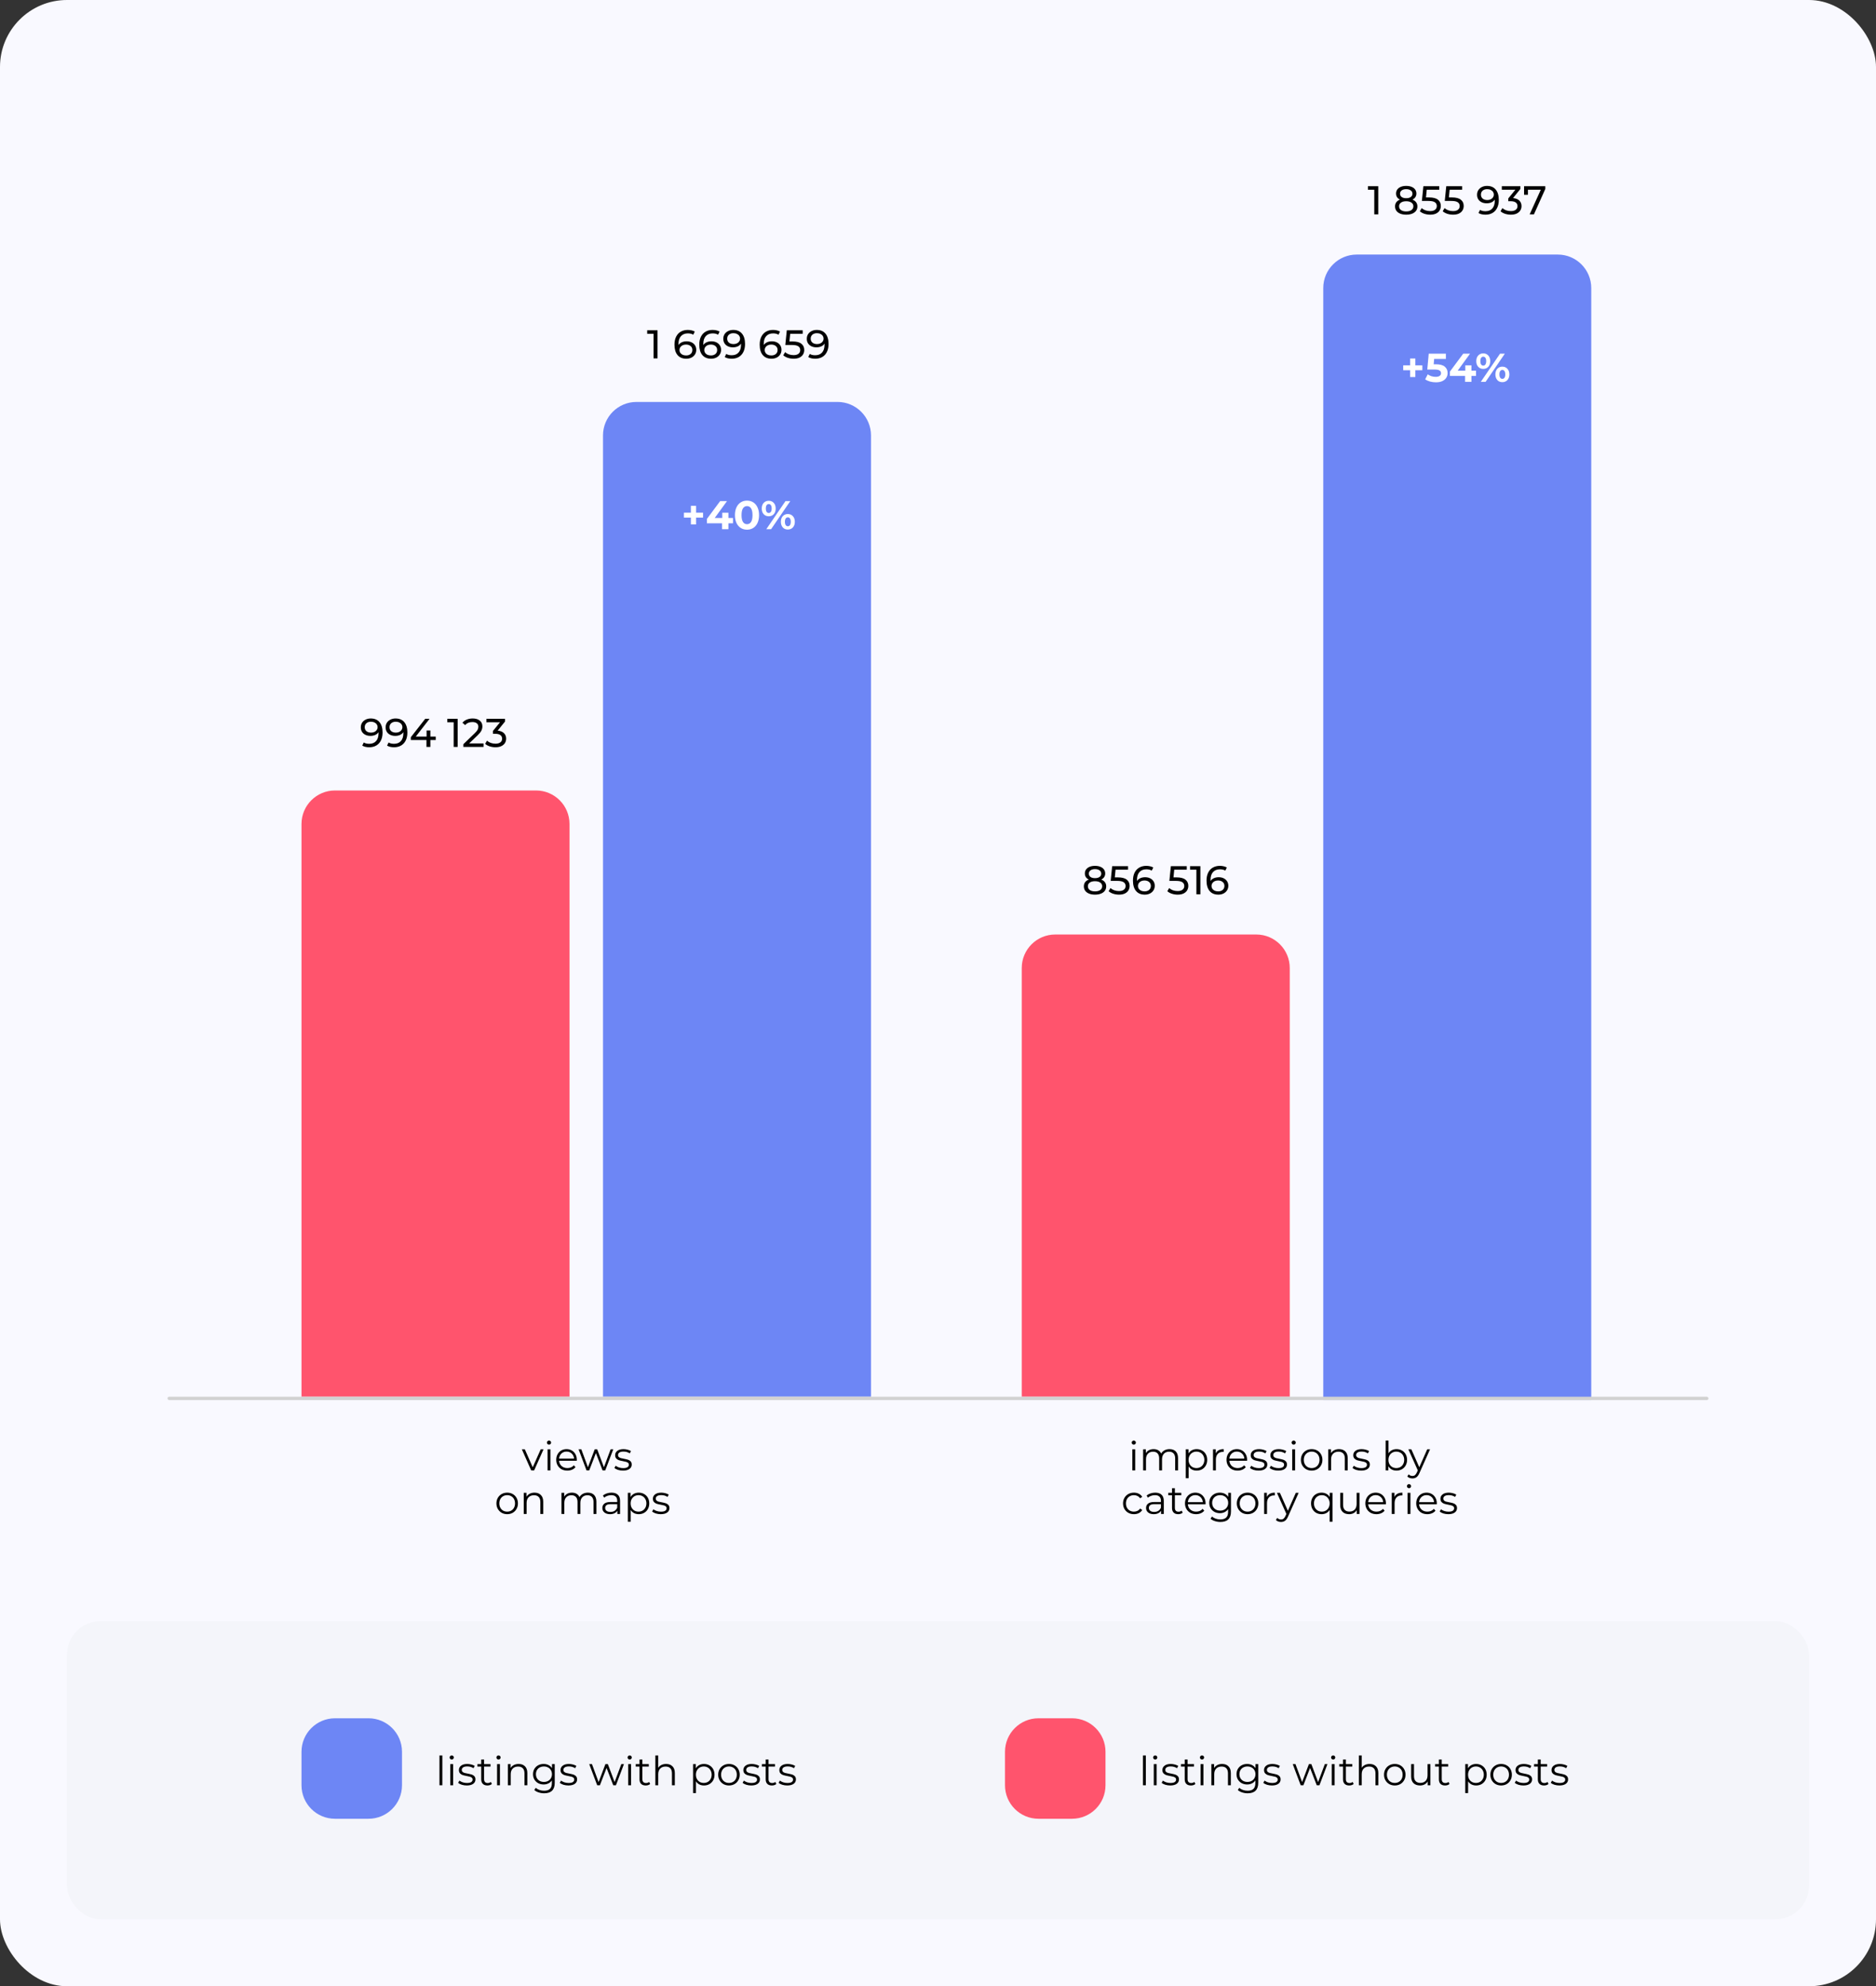
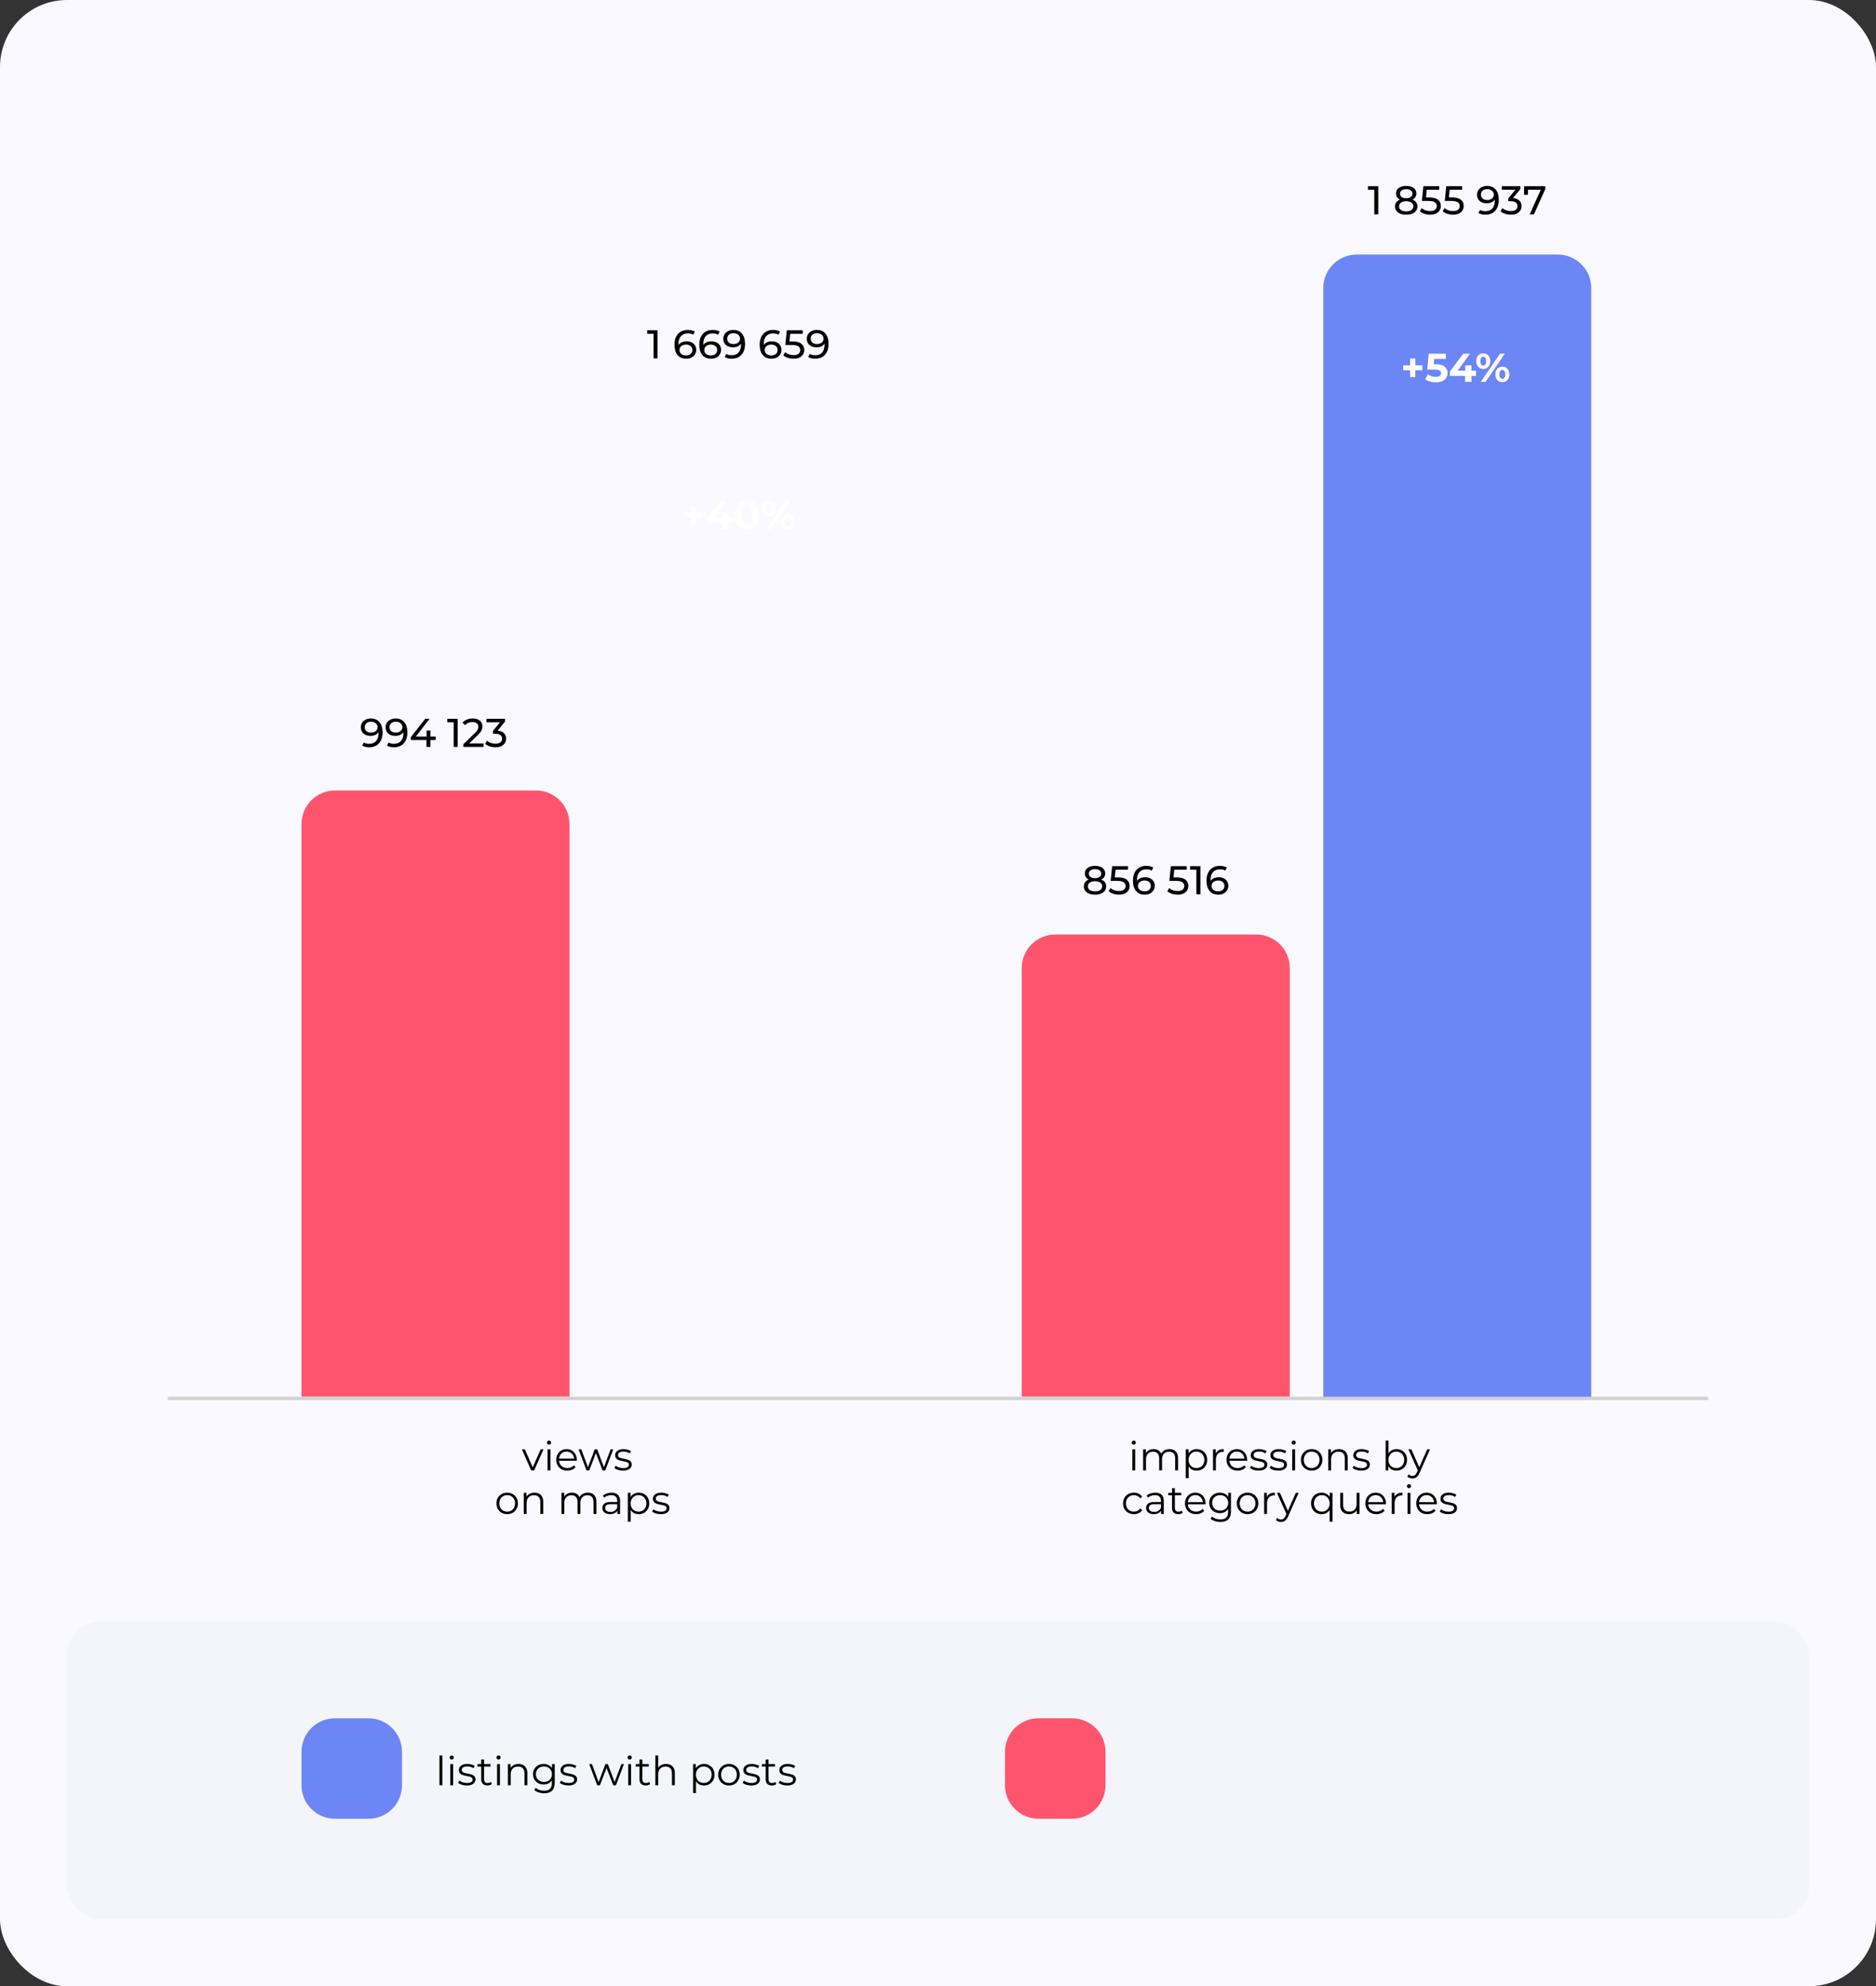
<svg xmlns="http://www.w3.org/2000/svg" width="560" height="593" viewBox="0 0 560 593" fill="none">
  <rect x="0" y="0" width="560" height="593" fill="#333333" stroke="none" />
  <rect width="560" height="593" rx="20" fill="#F9F9FF" />
-   <path d="M180 130C180 124.477 184.477 120 190 120H250C255.523 120 260 124.477 260 130V417H180V130Z" fill="#6D86F5" />
  <path d="M90 246C90 240.477 94.477 236 100 236H160C165.523 236 170 240.477 170 246V417H90V246Z" fill="#FF546D" />
  <path d="M305 289C305 283.477 309.477 279 315 279H375C380.523 279 385 283.477 385 289V417H305V289Z" fill="#FF546D" />
  <path d="M395 86C395 80.477 399.477 76 405 76H465C470.523 76 475 80.477 475 86V418H395V86Z" fill="#6D86F5" />
  <rect x="50" y="417" width="460" height="1" rx="0.5" fill="#D2D2D2" />
  <path d="M162.252 432.688L159.444 439H158.568L155.772 432.688H156.66L159.024 438.064L161.412 432.688H162.252ZM163.452 432.688H164.304V439H163.452V432.688ZM163.884 431.308C163.708 431.308 163.56 431.248 163.44 431.128C163.32 431.008 163.26 430.864 163.26 430.696C163.26 430.536 163.32 430.396 163.44 430.276C163.56 430.156 163.708 430.096 163.884 430.096C164.06 430.096 164.208 430.156 164.328 430.276C164.448 430.388 164.508 430.524 164.508 430.684C164.508 430.86 164.448 431.008 164.328 431.128C164.208 431.248 164.06 431.308 163.884 431.308ZM172.17 436.108H166.89C166.938 436.764 167.19 437.296 167.646 437.704C168.102 438.104 168.678 438.304 169.374 438.304C169.766 438.304 170.126 438.236 170.454 438.1C170.782 437.956 171.066 437.748 171.306 437.476L171.786 438.028C171.506 438.364 171.154 438.62 170.73 438.796C170.314 438.972 169.854 439.06 169.35 439.06C168.702 439.06 168.126 438.924 167.622 438.652C167.126 438.372 166.738 437.988 166.458 437.5C166.178 437.012 166.038 436.46 166.038 435.844C166.038 435.228 166.17 434.676 166.434 434.188C166.706 433.7 167.074 433.32 167.538 433.048C168.01 432.776 168.538 432.64 169.122 432.64C169.706 432.64 170.23 432.776 170.694 433.048C171.158 433.32 171.522 433.7 171.786 434.188C172.05 434.668 172.182 435.22 172.182 435.844L172.17 436.108ZM169.122 433.372C168.514 433.372 168.002 433.568 167.586 433.96C167.178 434.344 166.946 434.848 166.89 435.472H171.366C171.31 434.848 171.074 434.344 170.658 433.96C170.25 433.568 169.738 433.372 169.122 433.372ZM183.063 432.688L180.675 439H179.871L177.879 433.828L175.887 439H175.083L172.707 432.688H173.523L175.503 438.052L177.531 432.688H178.263L180.279 438.052L182.283 432.688H183.063ZM185.968 439.06C185.456 439.06 184.964 438.988 184.492 438.844C184.028 438.692 183.664 438.504 183.4 438.28L183.784 437.608C184.048 437.816 184.38 437.988 184.78 438.124C185.18 438.252 185.596 438.316 186.028 438.316C186.604 438.316 187.028 438.228 187.3 438.052C187.58 437.868 187.72 437.612 187.72 437.284C187.72 437.052 187.644 436.872 187.492 436.744C187.34 436.608 187.148 436.508 186.916 436.444C186.684 436.372 186.376 436.304 185.992 436.24C185.48 436.144 185.068 436.048 184.756 435.952C184.444 435.848 184.176 435.676 183.952 435.436C183.736 435.196 183.628 434.864 183.628 434.44C183.628 433.912 183.848 433.48 184.288 433.144C184.728 432.808 185.34 432.64 186.124 432.64C186.532 432.64 186.94 432.696 187.348 432.808C187.756 432.912 188.092 433.052 188.356 433.228L187.984 433.912C187.464 433.552 186.844 433.372 186.124 433.372C185.58 433.372 185.168 433.468 184.888 433.66C184.616 433.852 184.48 434.104 184.48 434.416C184.48 434.656 184.556 434.848 184.708 434.992C184.868 435.136 185.064 435.244 185.296 435.316C185.528 435.38 185.848 435.448 186.256 435.52C186.76 435.616 187.164 435.712 187.468 435.808C187.772 435.904 188.032 436.068 188.248 436.3C188.464 436.532 188.572 436.852 188.572 437.26C188.572 437.812 188.34 438.252 187.876 438.58C187.42 438.9 186.784 439.06 185.968 439.06ZM151.401 452.06C150.793 452.06 150.245 451.924 149.757 451.652C149.269 451.372 148.885 450.988 148.605 450.5C148.325 450.012 148.185 449.46 148.185 448.844C148.185 448.228 148.325 447.676 148.605 447.188C148.885 446.7 149.269 446.32 149.757 446.048C150.245 445.776 150.793 445.64 151.401 445.64C152.009 445.64 152.557 445.776 153.045 446.048C153.533 446.32 153.913 446.7 154.185 447.188C154.465 447.676 154.605 448.228 154.605 448.844C154.605 449.46 154.465 450.012 154.185 450.5C153.913 450.988 153.533 451.372 153.045 451.652C152.557 451.924 152.009 452.06 151.401 452.06ZM151.401 451.304C151.849 451.304 152.249 451.204 152.601 451.004C152.961 450.796 153.241 450.504 153.441 450.128C153.641 449.752 153.741 449.324 153.741 448.844C153.741 448.364 153.641 447.936 153.441 447.56C153.241 447.184 152.961 446.896 152.601 446.696C152.249 446.488 151.849 446.384 151.401 446.384C150.953 446.384 150.549 446.488 150.189 446.696C149.837 446.896 149.557 447.184 149.349 447.56C149.149 447.936 149.049 448.364 149.049 448.844C149.049 449.324 149.149 449.752 149.349 450.128C149.557 450.504 149.837 450.796 150.189 451.004C150.549 451.204 150.953 451.304 151.401 451.304ZM159.56 445.64C160.352 445.64 160.98 445.872 161.444 446.336C161.916 446.792 162.152 447.46 162.152 448.34V452H161.3V448.424C161.3 447.768 161.136 447.268 160.808 446.924C160.48 446.58 160.012 446.408 159.404 446.408C158.724 446.408 158.184 446.612 157.784 447.02C157.392 447.42 157.196 447.976 157.196 448.688V452H156.344V445.688H157.16V446.852C157.392 446.468 157.712 446.172 158.12 445.964C158.536 445.748 159.016 445.64 159.56 445.64ZM175.478 445.64C176.27 445.64 176.89 445.868 177.338 446.324C177.794 446.78 178.022 447.452 178.022 448.34V452H177.17V448.424C177.17 447.768 177.01 447.268 176.69 446.924C176.378 446.58 175.934 446.408 175.358 446.408C174.702 446.408 174.186 446.612 173.81 447.02C173.434 447.42 173.246 447.976 173.246 448.688V452H172.394V448.424C172.394 447.768 172.234 447.268 171.914 446.924C171.602 446.58 171.154 446.408 170.57 446.408C169.922 446.408 169.406 446.612 169.022 447.02C168.646 447.42 168.458 447.976 168.458 448.688V452H167.606V445.688H168.422V446.84C168.646 446.456 168.958 446.16 169.358 445.952C169.758 445.744 170.218 445.64 170.738 445.64C171.266 445.64 171.722 445.752 172.106 445.976C172.498 446.2 172.79 446.532 172.982 446.972C173.214 446.556 173.546 446.232 173.978 446C174.418 445.76 174.918 445.64 175.478 445.64ZM182.541 445.64C183.365 445.64 183.997 445.848 184.437 446.264C184.877 446.672 185.097 447.28 185.097 448.088V452H184.281V451.016C184.089 451.344 183.805 451.6 183.429 451.784C183.061 451.968 182.621 452.06 182.109 452.06C181.405 452.06 180.845 451.892 180.429 451.556C180.013 451.22 179.805 450.776 179.805 450.224C179.805 449.688 179.997 449.256 180.381 448.928C180.773 448.6 181.393 448.436 182.241 448.436H184.245V448.052C184.245 447.508 184.093 447.096 183.789 446.816C183.485 446.528 183.041 446.384 182.457 446.384C182.057 446.384 181.673 446.452 181.305 446.588C180.937 446.716 180.621 446.896 180.357 447.128L179.973 446.492C180.293 446.22 180.677 446.012 181.125 445.868C181.573 445.716 182.045 445.64 182.541 445.64ZM182.241 451.388C182.721 451.388 183.133 451.28 183.477 451.064C183.821 450.84 184.077 450.52 184.245 450.104V449.072H182.265C181.185 449.072 180.645 449.448 180.645 450.2C180.645 450.568 180.785 450.86 181.065 451.076C181.345 451.284 181.737 451.388 182.241 451.388ZM190.663 445.64C191.255 445.64 191.791 445.776 192.271 446.048C192.751 446.312 193.127 446.688 193.399 447.176C193.671 447.664 193.807 448.22 193.807 448.844C193.807 449.476 193.671 450.036 193.399 450.524C193.127 451.012 192.751 451.392 192.271 451.664C191.799 451.928 191.263 452.06 190.663 452.06C190.151 452.06 189.687 451.956 189.271 451.748C188.863 451.532 188.527 451.22 188.263 450.812V454.328H187.411V445.688H188.227V446.936C188.483 446.52 188.819 446.2 189.235 445.976C189.659 445.752 190.135 445.64 190.663 445.64ZM190.603 451.304C191.043 451.304 191.443 451.204 191.803 451.004C192.163 450.796 192.443 450.504 192.643 450.128C192.851 449.752 192.955 449.324 192.955 448.844C192.955 448.364 192.851 447.94 192.643 447.572C192.443 447.196 192.163 446.904 191.803 446.696C191.443 446.488 191.043 446.384 190.603 446.384C190.155 446.384 189.751 446.488 189.391 446.696C189.039 446.904 188.759 447.196 188.551 447.572C188.351 447.94 188.251 448.364 188.251 448.844C188.251 449.324 188.351 449.752 188.551 450.128C188.759 450.504 189.039 450.796 189.391 451.004C189.751 451.204 190.155 451.304 190.603 451.304ZM197.235 452.06C196.723 452.06 196.231 451.988 195.759 451.844C195.295 451.692 194.931 451.504 194.667 451.28L195.051 450.608C195.315 450.816 195.647 450.988 196.047 451.124C196.447 451.252 196.863 451.316 197.295 451.316C197.871 451.316 198.295 451.228 198.567 451.052C198.847 450.868 198.987 450.612 198.987 450.284C198.987 450.052 198.911 449.872 198.759 449.744C198.607 449.608 198.415 449.508 198.183 449.444C197.951 449.372 197.643 449.304 197.259 449.24C196.747 449.144 196.335 449.048 196.023 448.952C195.711 448.848 195.443 448.676 195.219 448.436C195.003 448.196 194.895 447.864 194.895 447.44C194.895 446.912 195.115 446.48 195.555 446.144C195.995 445.808 196.607 445.64 197.391 445.64C197.799 445.64 198.207 445.696 198.615 445.808C199.023 445.912 199.359 446.052 199.623 446.228L199.251 446.912C198.731 446.552 198.111 446.372 197.391 446.372C196.847 446.372 196.435 446.468 196.155 446.66C195.883 446.852 195.747 447.104 195.747 447.416C195.747 447.656 195.823 447.848 195.975 447.992C196.135 448.136 196.331 448.244 196.563 448.316C196.795 448.38 197.115 448.448 197.523 448.52C198.027 448.616 198.431 448.712 198.735 448.808C199.039 448.904 199.299 449.068 199.515 449.3C199.731 449.532 199.839 449.852 199.839 450.26C199.839 450.812 199.607 451.252 199.143 451.58C198.687 451.9 198.051 452.06 197.235 452.06Z" fill="black" />
  <path d="M196.276 98.6V107H195.088V99.644H193.192V98.6H196.276ZM204.96 101.9C205.512 101.9 206.004 102.004 206.436 102.212C206.876 102.42 207.22 102.72 207.468 103.112C207.716 103.496 207.84 103.94 207.84 104.444C207.84 104.972 207.708 105.436 207.444 105.836C207.188 106.236 206.832 106.548 206.376 106.772C205.928 106.988 205.424 107.096 204.864 107.096C203.736 107.096 202.864 106.732 202.248 106.004C201.64 105.276 201.336 104.244 201.336 102.908C201.336 101.972 201.5 101.176 201.828 100.52C202.164 99.856 202.628 99.356 203.22 99.02C203.82 98.676 204.516 98.504 205.308 98.504C205.716 98.504 206.1 98.548 206.46 98.636C206.82 98.716 207.132 98.836 207.396 98.996L206.94 99.932C206.54 99.668 206.004 99.536 205.332 99.536C204.46 99.536 203.776 99.808 203.28 100.352C202.784 100.888 202.536 101.672 202.536 102.704C202.536 102.832 202.54 102.932 202.548 103.004C202.788 102.644 203.116 102.372 203.532 102.188C203.956 101.996 204.432 101.9 204.96 101.9ZM204.816 106.124C205.368 106.124 205.816 105.976 206.16 105.68C206.504 105.384 206.676 104.988 206.676 104.492C206.676 103.996 206.5 103.604 206.148 103.316C205.804 103.02 205.34 102.872 204.756 102.872C204.38 102.872 204.044 102.944 203.748 103.088C203.46 103.232 203.232 103.428 203.064 103.676C202.904 103.924 202.824 104.2 202.824 104.504C202.824 104.8 202.9 105.072 203.052 105.32C203.212 105.56 203.44 105.756 203.736 105.908C204.04 106.052 204.4 106.124 204.816 106.124ZM212.366 101.9C212.918 101.9 213.41 102.004 213.842 102.212C214.282 102.42 214.626 102.72 214.874 103.112C215.122 103.496 215.246 103.94 215.246 104.444C215.246 104.972 215.114 105.436 214.85 105.836C214.594 106.236 214.238 106.548 213.782 106.772C213.334 106.988 212.83 107.096 212.27 107.096C211.142 107.096 210.27 106.732 209.654 106.004C209.046 105.276 208.742 104.244 208.742 102.908C208.742 101.972 208.906 101.176 209.234 100.52C209.57 99.856 210.034 99.356 210.626 99.02C211.226 98.676 211.922 98.504 212.714 98.504C213.122 98.504 213.506 98.548 213.866 98.636C214.226 98.716 214.538 98.836 214.802 98.996L214.346 99.932C213.946 99.668 213.41 99.536 212.738 99.536C211.866 99.536 211.182 99.808 210.686 100.352C210.19 100.888 209.942 101.672 209.942 102.704C209.942 102.832 209.946 102.932 209.954 103.004C210.194 102.644 210.522 102.372 210.938 102.188C211.362 101.996 211.838 101.9 212.366 101.9ZM212.222 106.124C212.774 106.124 213.222 105.976 213.566 105.68C213.91 105.384 214.082 104.988 214.082 104.492C214.082 103.996 213.906 103.604 213.554 103.316C213.21 103.02 212.746 102.872 212.162 102.872C211.786 102.872 211.45 102.944 211.154 103.088C210.866 103.232 210.638 103.428 210.47 103.676C210.31 103.924 210.23 104.2 210.23 104.504C210.23 104.8 210.306 105.072 210.458 105.32C210.618 105.56 210.846 105.756 211.142 105.908C211.446 106.052 211.806 106.124 212.222 106.124ZM218.872 98.504C220 98.504 220.868 98.868 221.476 99.596C222.092 100.324 222.4 101.356 222.4 102.692C222.4 103.628 222.232 104.428 221.896 105.092C221.568 105.748 221.104 106.248 220.504 106.592C219.912 106.928 219.22 107.096 218.428 107.096C218.02 107.096 217.636 107.056 217.276 106.976C216.916 106.888 216.604 106.764 216.34 106.604L216.796 105.668C217.204 105.932 217.744 106.064 218.416 106.064C219.288 106.064 219.968 105.796 220.456 105.26C220.952 104.716 221.2 103.928 221.2 102.896V102.596C220.96 102.956 220.628 103.232 220.204 103.424C219.78 103.608 219.304 103.7 218.776 103.7C218.224 103.7 217.728 103.596 217.288 103.388C216.856 103.18 216.516 102.884 216.268 102.5C216.028 102.108 215.908 101.66 215.908 101.156C215.908 100.628 216.036 100.164 216.292 99.764C216.556 99.364 216.912 99.056 217.36 98.84C217.808 98.616 218.312 98.504 218.872 98.504ZM218.98 102.728C219.356 102.728 219.692 102.656 219.988 102.512C220.284 102.368 220.512 102.172 220.672 101.924C220.84 101.676 220.924 101.4 220.924 101.096C220.924 100.8 220.844 100.532 220.684 100.292C220.532 100.044 220.304 99.848 220 99.704C219.704 99.552 219.344 99.476 218.92 99.476C218.368 99.476 217.92 99.624 217.576 99.92C217.24 100.216 217.072 100.612 217.072 101.108C217.072 101.604 217.244 102 217.588 102.296C217.932 102.584 218.396 102.728 218.98 102.728ZM230.401 101.9C230.953 101.9 231.445 102.004 231.877 102.212C232.317 102.42 232.661 102.72 232.909 103.112C233.157 103.496 233.281 103.94 233.281 104.444C233.281 104.972 233.149 105.436 232.885 105.836C232.629 106.236 232.273 106.548 231.817 106.772C231.369 106.988 230.865 107.096 230.305 107.096C229.177 107.096 228.305 106.732 227.689 106.004C227.081 105.276 226.777 104.244 226.777 102.908C226.777 101.972 226.941 101.176 227.269 100.52C227.605 99.856 228.069 99.356 228.661 99.02C229.261 98.676 229.957 98.504 230.749 98.504C231.157 98.504 231.541 98.548 231.901 98.636C232.261 98.716 232.573 98.836 232.837 98.996L232.381 99.932C231.981 99.668 231.445 99.536 230.773 99.536C229.901 99.536 229.217 99.808 228.721 100.352C228.225 100.888 227.977 101.672 227.977 102.704C227.977 102.832 227.981 102.932 227.989 103.004C228.229 102.644 228.557 102.372 228.973 102.188C229.397 101.996 229.873 101.9 230.401 101.9ZM230.257 106.124C230.809 106.124 231.257 105.976 231.601 105.68C231.945 105.384 232.117 104.988 232.117 104.492C232.117 103.996 231.941 103.604 231.589 103.316C231.245 103.02 230.781 102.872 230.197 102.872C229.821 102.872 229.485 102.944 229.189 103.088C228.901 103.232 228.673 103.428 228.505 103.676C228.345 103.924 228.265 104.2 228.265 104.504C228.265 104.8 228.341 105.072 228.493 105.32C228.653 105.56 228.881 105.756 229.177 105.908C229.481 106.052 229.841 106.124 230.257 106.124ZM236.583 101.948C237.783 101.948 238.663 102.176 239.223 102.632C239.791 103.08 240.075 103.696 240.075 104.48C240.075 104.976 239.955 105.424 239.715 105.824C239.483 106.216 239.127 106.528 238.647 106.76C238.175 106.984 237.591 107.096 236.895 107.096C236.303 107.096 235.731 107.008 235.179 106.832C234.627 106.648 234.171 106.396 233.811 106.076L234.363 105.128C234.651 105.4 235.019 105.62 235.467 105.788C235.915 105.948 236.387 106.028 236.883 106.028C237.515 106.028 238.003 105.896 238.347 105.632C238.699 105.36 238.875 104.992 238.875 104.528C238.875 104.024 238.683 103.644 238.299 103.388C237.915 103.124 237.259 102.992 236.331 102.992H234.423L234.867 98.6H239.607V99.644H235.875L235.647 101.948H236.583ZM243.798 98.504C244.926 98.504 245.794 98.868 246.402 99.596C247.018 100.324 247.326 101.356 247.326 102.692C247.326 103.628 247.158 104.428 246.822 105.092C246.494 105.748 246.03 106.248 245.43 106.592C244.838 106.928 244.146 107.096 243.354 107.096C242.946 107.096 242.562 107.056 242.202 106.976C241.842 106.888 241.53 106.764 241.266 106.604L241.722 105.668C242.13 105.932 242.67 106.064 243.342 106.064C244.214 106.064 244.894 105.796 245.382 105.26C245.878 104.716 246.126 103.928 246.126 102.896V102.596C245.886 102.956 245.554 103.232 245.13 103.424C244.706 103.608 244.23 103.7 243.702 103.7C243.15 103.7 242.654 103.596 242.214 103.388C241.782 103.18 241.442 102.884 241.194 102.5C240.954 102.108 240.834 101.66 240.834 101.156C240.834 100.628 240.962 100.164 241.218 99.764C241.482 99.364 241.838 99.056 242.286 98.84C242.734 98.616 243.238 98.504 243.798 98.504ZM243.906 102.728C244.282 102.728 244.618 102.656 244.914 102.512C245.21 102.368 245.438 102.172 245.598 101.924C245.766 101.676 245.85 101.4 245.85 101.096C245.85 100.8 245.77 100.532 245.61 100.292C245.458 100.044 245.23 99.848 244.926 99.704C244.63 99.552 244.27 99.476 243.846 99.476C243.294 99.476 242.846 99.624 242.502 99.92C242.166 100.216 241.998 100.612 241.998 101.108C241.998 101.604 242.17 102 242.514 102.296C242.858 102.584 243.322 102.728 243.906 102.728Z" fill="black" />
-   <path d="M209.87 154.532H207.782V156.572H206.234V154.532H204.158V153.068H206.234V151.028H207.782V153.068H209.87V154.532ZM218.805 156.236H217.437V158H215.541V156.236H211.017V154.928L214.977 149.6H217.017L213.345 154.652H215.601V153.08H217.437V154.652H218.805V156.236ZM222.986 158.144C222.29 158.144 221.67 157.972 221.126 157.628C220.582 157.284 220.154 156.788 219.842 156.14C219.538 155.484 219.386 154.704 219.386 153.8C219.386 152.896 219.538 152.12 219.842 151.472C220.154 150.816 220.582 150.316 221.126 149.972C221.67 149.628 222.29 149.456 222.986 149.456C223.682 149.456 224.302 149.628 224.846 149.972C225.39 150.316 225.814 150.816 226.118 151.472C226.43 152.12 226.586 152.896 226.586 153.8C226.586 154.704 226.43 155.484 226.118 156.14C225.814 156.788 225.39 157.284 224.846 157.628C224.302 157.972 223.682 158.144 222.986 158.144ZM222.986 156.5C223.498 156.5 223.898 156.28 224.186 155.84C224.482 155.4 224.63 154.72 224.63 153.8C224.63 152.88 224.482 152.2 224.186 151.76C223.898 151.32 223.498 151.1 222.986 151.1C222.482 151.1 222.082 151.32 221.786 151.76C221.498 152.2 221.354 152.88 221.354 153.8C221.354 154.72 221.498 155.4 221.786 155.84C222.082 156.28 222.482 156.5 222.986 156.5ZM229.475 154.136C228.859 154.136 228.355 153.928 227.963 153.512C227.579 153.088 227.387 152.524 227.387 151.82C227.387 151.116 227.579 150.556 227.963 150.14C228.355 149.716 228.859 149.504 229.475 149.504C230.091 149.504 230.591 149.716 230.975 150.14C231.359 150.556 231.551 151.116 231.551 151.82C231.551 152.524 231.359 153.088 230.975 153.512C230.591 153.928 230.091 154.136 229.475 154.136ZM234.479 149.6H235.907L230.171 158H228.743L234.479 149.6ZM229.475 153.152C229.747 153.152 229.959 153.04 230.111 152.816C230.271 152.592 230.351 152.26 230.351 151.82C230.351 151.38 230.271 151.048 230.111 150.824C229.959 150.6 229.747 150.488 229.475 150.488C229.211 150.488 228.999 150.604 228.839 150.836C228.679 151.06 228.599 151.388 228.599 151.82C228.599 152.252 228.679 152.584 228.839 152.816C228.999 153.04 229.211 153.152 229.475 153.152ZM235.175 158.096C234.775 158.096 234.415 158.004 234.095 157.82C233.783 157.628 233.539 157.356 233.363 157.004C233.187 156.652 233.099 156.244 233.099 155.78C233.099 155.316 233.187 154.908 233.363 154.556C233.539 154.204 233.783 153.936 234.095 153.752C234.415 153.56 234.775 153.464 235.175 153.464C235.791 153.464 236.291 153.676 236.675 154.1C237.067 154.516 237.263 155.076 237.263 155.78C237.263 156.484 237.067 157.048 236.675 157.472C236.291 157.888 235.791 158.096 235.175 158.096ZM235.175 157.112C235.447 157.112 235.659 157 235.811 156.776C235.971 156.544 236.051 156.212 236.051 155.78C236.051 155.348 235.971 155.02 235.811 154.796C235.659 154.564 235.447 154.448 235.175 154.448C234.911 154.448 234.699 154.56 234.539 154.784C234.379 155.008 234.299 155.34 234.299 155.78C234.299 156.22 234.379 156.552 234.539 156.776C234.699 157 234.911 157.112 235.175 157.112Z" fill="white" />
+   <path d="M209.87 154.532H207.782V156.572H206.234V154.532H204.158V153.068H206.234V151.028H207.782V153.068H209.87V154.532ZM218.805 156.236H217.437V158H215.541V156.236H211.017V154.928L214.977 149.6H217.017L213.345 154.652H215.601V153.08H217.437V154.652H218.805V156.236ZM222.986 158.144C222.29 158.144 221.67 157.972 221.126 157.628C220.582 157.284 220.154 156.788 219.842 156.14C219.538 155.484 219.386 154.704 219.386 153.8C219.386 152.896 219.538 152.12 219.842 151.472C220.154 150.816 220.582 150.316 221.126 149.972C221.67 149.628 222.29 149.456 222.986 149.456C223.682 149.456 224.302 149.628 224.846 149.972C225.39 150.316 225.814 150.816 226.118 151.472C226.586 154.704 226.43 155.484 226.118 156.14C225.814 156.788 225.39 157.284 224.846 157.628C224.302 157.972 223.682 158.144 222.986 158.144ZM222.986 156.5C223.498 156.5 223.898 156.28 224.186 155.84C224.482 155.4 224.63 154.72 224.63 153.8C224.63 152.88 224.482 152.2 224.186 151.76C223.898 151.32 223.498 151.1 222.986 151.1C222.482 151.1 222.082 151.32 221.786 151.76C221.498 152.2 221.354 152.88 221.354 153.8C221.354 154.72 221.498 155.4 221.786 155.84C222.082 156.28 222.482 156.5 222.986 156.5ZM229.475 154.136C228.859 154.136 228.355 153.928 227.963 153.512C227.579 153.088 227.387 152.524 227.387 151.82C227.387 151.116 227.579 150.556 227.963 150.14C228.355 149.716 228.859 149.504 229.475 149.504C230.091 149.504 230.591 149.716 230.975 150.14C231.359 150.556 231.551 151.116 231.551 151.82C231.551 152.524 231.359 153.088 230.975 153.512C230.591 153.928 230.091 154.136 229.475 154.136ZM234.479 149.6H235.907L230.171 158H228.743L234.479 149.6ZM229.475 153.152C229.747 153.152 229.959 153.04 230.111 152.816C230.271 152.592 230.351 152.26 230.351 151.82C230.351 151.38 230.271 151.048 230.111 150.824C229.959 150.6 229.747 150.488 229.475 150.488C229.211 150.488 228.999 150.604 228.839 150.836C228.679 151.06 228.599 151.388 228.599 151.82C228.599 152.252 228.679 152.584 228.839 152.816C228.999 153.04 229.211 153.152 229.475 153.152ZM235.175 158.096C234.775 158.096 234.415 158.004 234.095 157.82C233.783 157.628 233.539 157.356 233.363 157.004C233.187 156.652 233.099 156.244 233.099 155.78C233.099 155.316 233.187 154.908 233.363 154.556C233.539 154.204 233.783 153.936 234.095 153.752C234.415 153.56 234.775 153.464 235.175 153.464C235.791 153.464 236.291 153.676 236.675 154.1C237.067 154.516 237.263 155.076 237.263 155.78C237.263 156.484 237.067 157.048 236.675 157.472C236.291 157.888 235.791 158.096 235.175 158.096ZM235.175 157.112C235.447 157.112 235.659 157 235.811 156.776C235.971 156.544 236.051 156.212 236.051 155.78C236.051 155.348 235.971 155.02 235.811 154.796C235.659 154.564 235.447 154.448 235.175 154.448C234.911 154.448 234.699 154.56 234.539 154.784C234.379 155.008 234.299 155.34 234.299 155.78C234.299 156.22 234.379 156.552 234.539 156.776C234.699 157 234.911 157.112 235.175 157.112Z" fill="white" />
  <path d="M424.579 110.532H422.491V112.572H420.943V110.532H418.867V109.068H420.943V107.028H422.491V109.068H424.579V110.532ZM428.655 108.756C429.839 108.756 430.711 108.992 431.271 109.464C431.839 109.936 432.123 110.568 432.123 111.36C432.123 111.872 431.995 112.34 431.739 112.764C431.483 113.18 431.091 113.516 430.563 113.772C430.043 114.02 429.399 114.144 428.631 114.144C428.039 114.144 427.455 114.068 426.879 113.916C426.311 113.756 425.827 113.532 425.427 113.244L426.195 111.756C426.515 111.996 426.883 112.184 427.299 112.32C427.715 112.448 428.143 112.512 428.583 112.512C429.071 112.512 429.455 112.416 429.735 112.224C430.015 112.032 430.155 111.764 430.155 111.42C430.155 111.06 430.007 110.788 429.711 110.604C429.423 110.42 428.919 110.328 428.199 110.328H426.051L426.483 105.6H431.607V107.16H428.103L427.971 108.756H428.655ZM440.603 112.236H439.235V114H437.339V112.236H432.815V110.928L436.775 105.6H438.815L435.143 110.652H437.399V109.08H439.235V110.652H440.603V112.236ZM442.766 110.136C442.15 110.136 441.646 109.928 441.254 109.512C440.87 109.088 440.678 108.524 440.678 107.82C440.678 107.116 440.87 106.556 441.254 106.14C441.646 105.716 442.15 105.504 442.766 105.504C443.382 105.504 443.882 105.716 444.266 106.14C444.65 106.556 444.842 107.116 444.842 107.82C444.842 108.524 444.65 109.088 444.266 109.512C443.882 109.928 443.382 110.136 442.766 110.136ZM447.77 105.6H449.198L443.462 114H442.034L447.77 105.6ZM442.766 109.152C443.038 109.152 443.25 109.04 443.402 108.816C443.562 108.592 443.642 108.26 443.642 107.82C443.642 107.38 443.562 107.048 443.402 106.824C443.25 106.6 443.038 106.488 442.766 106.488C442.502 106.488 442.29 106.604 442.13 106.836C441.97 107.06 441.89 107.388 441.89 107.82C441.89 108.252 441.97 108.584 442.13 108.816C442.29 109.04 442.502 109.152 442.766 109.152ZM448.466 114.096C448.066 114.096 447.706 114.004 447.386 113.82C447.074 113.628 446.83 113.356 446.654 113.004C446.478 112.652 446.39 112.244 446.39 111.78C446.39 111.316 446.478 110.908 446.654 110.556C446.83 110.204 447.074 109.936 447.386 109.752C447.706 109.56 448.066 109.464 448.466 109.464C449.082 109.464 449.582 109.676 449.966 110.1C450.358 110.516 450.554 111.076 450.554 111.78C450.554 112.484 450.358 113.048 449.966 113.472C449.582 113.888 449.082 114.096 448.466 114.096ZM448.466 113.112C448.738 113.112 448.95 113 449.102 112.776C449.262 112.544 449.342 112.212 449.342 111.78C449.342 111.348 449.262 111.02 449.102 110.796C448.95 110.564 448.738 110.448 448.466 110.448C448.202 110.448 447.99 110.56 447.83 110.784C447.67 111.008 447.59 111.34 447.59 111.78C447.59 112.22 447.67 112.552 447.83 112.776C447.99 113 448.202 113.112 448.466 113.112Z" fill="white" />
  <path d="M110.669 214.504C111.797 214.504 112.665 214.868 113.273 215.596C113.889 216.324 114.197 217.356 114.197 218.692C114.197 219.628 114.029 220.428 113.693 221.092C113.365 221.748 112.901 222.248 112.301 222.592C111.709 222.928 111.017 223.096 110.225 223.096C109.817 223.096 109.433 223.056 109.073 222.976C108.713 222.888 108.401 222.764 108.137 222.604L108.593 221.668C109.001 221.932 109.541 222.064 110.213 222.064C111.085 222.064 111.765 221.796 112.253 221.26C112.749 220.716 112.997 219.928 112.997 218.896V218.596C112.757 218.956 112.425 219.232 112.001 219.424C111.577 219.608 111.101 219.7 110.573 219.7C110.021 219.7 109.525 219.596 109.085 219.388C108.653 219.18 108.313 218.884 108.065 218.5C107.825 218.108 107.705 217.66 107.705 217.156C107.705 216.628 107.833 216.164 108.089 215.764C108.353 215.364 108.709 215.056 109.157 214.84C109.605 214.616 110.109 214.504 110.669 214.504ZM110.777 218.728C111.153 218.728 111.489 218.656 111.785 218.512C112.081 218.368 112.309 218.172 112.469 217.924C112.637 217.676 112.721 217.4 112.721 217.096C112.721 216.8 112.641 216.532 112.481 216.292C112.329 216.044 112.101 215.848 111.797 215.704C111.501 215.552 111.141 215.476 110.717 215.476C110.165 215.476 109.717 215.624 109.373 215.92C109.037 216.216 108.869 216.612 108.869 217.108C108.869 217.604 109.041 218 109.385 218.296C109.729 218.584 110.193 218.728 110.777 218.728ZM118.075 214.504C119.203 214.504 120.071 214.868 120.679 215.596C121.295 216.324 121.603 217.356 121.603 218.692C121.603 219.628 121.435 220.428 121.099 221.092C120.771 221.748 120.307 222.248 119.707 222.592C119.115 222.928 118.423 223.096 117.631 223.096C117.223 223.096 116.839 223.056 116.479 222.976C116.119 222.888 115.807 222.764 115.543 222.604L115.999 221.668C116.407 221.932 116.947 222.064 117.619 222.064C118.491 222.064 119.171 221.796 119.659 221.26C120.155 220.716 120.403 219.928 120.403 218.896V218.596C120.163 218.956 119.831 219.232 119.407 219.424C118.983 219.608 118.507 219.7 117.979 219.7C117.427 219.7 116.931 219.596 116.491 219.388C116.059 219.18 115.719 218.884 115.471 218.5C115.231 218.108 115.111 217.66 115.111 217.156C115.111 216.628 115.239 216.164 115.495 215.764C115.759 215.364 116.115 215.056 116.563 214.84C117.011 214.616 117.515 214.504 118.075 214.504ZM118.183 218.728C118.559 218.728 118.895 218.656 119.191 218.512C119.487 218.368 119.715 218.172 119.875 217.924C120.043 217.676 120.127 217.4 120.127 217.096C120.127 216.8 120.047 216.532 119.887 216.292C119.735 216.044 119.507 215.848 119.203 215.704C118.907 215.552 118.547 215.476 118.123 215.476C117.571 215.476 117.123 215.624 116.779 215.92C116.443 216.216 116.275 216.612 116.275 217.108C116.275 217.604 116.447 218 116.791 218.296C117.135 218.584 117.599 218.728 118.183 218.728ZM130.066 220.936H128.47V223H127.306V220.936H122.638V220.096L126.934 214.6H128.23L124.114 219.904H127.342V218.08H128.47V219.904H130.066V220.936ZM136.612 214.6V223H135.424V215.644H133.528V214.6H136.612ZM144.353 221.956V223H138.317V222.184L141.737 218.884C142.153 218.484 142.433 218.14 142.577 217.852C142.721 217.556 142.793 217.26 142.793 216.964C142.793 216.524 142.637 216.184 142.325 215.944C142.021 215.696 141.581 215.572 141.005 215.572C140.077 215.572 139.361 215.876 138.857 216.484L138.041 215.776C138.369 215.376 138.797 215.064 139.325 214.84C139.861 214.616 140.457 214.504 141.113 214.504C141.993 214.504 142.693 214.716 143.213 215.14C143.733 215.556 143.993 216.124 143.993 216.844C143.993 217.292 143.897 217.716 143.705 218.116C143.513 218.516 143.149 218.972 142.613 219.484L140.045 221.956H144.353ZM148.556 218.128C149.38 218.208 150.008 218.464 150.44 218.896C150.872 219.32 151.088 219.864 151.088 220.528C151.088 221.008 150.968 221.444 150.728 221.836C150.488 222.22 150.128 222.528 149.648 222.76C149.176 222.984 148.596 223.096 147.908 223.096C147.308 223.096 146.732 223.008 146.18 222.832C145.628 222.648 145.176 222.396 144.824 222.076L145.376 221.128C145.664 221.4 146.032 221.62 146.48 221.788C146.928 221.948 147.404 222.028 147.908 222.028C148.532 222.028 149.016 221.896 149.36 221.632C149.712 221.368 149.888 221.004 149.888 220.54C149.888 220.076 149.716 219.716 149.372 219.46C149.028 219.204 148.508 219.076 147.812 219.076H147.14V218.236L149.252 215.644H145.208V214.6H150.752V215.416L148.556 218.128Z" fill="black" />
  <path d="M411.42 55.6V64H410.232V56.644H408.336V55.6H411.42ZM421.616 59.596C422.096 59.78 422.464 60.044 422.72 60.388C422.976 60.732 423.104 61.144 423.104 61.624C423.104 62.128 422.968 62.568 422.696 62.944C422.424 63.312 422.036 63.596 421.532 63.796C421.028 63.996 420.436 64.096 419.756 64.096C419.084 64.096 418.496 63.996 417.992 63.796C417.496 63.596 417.112 63.312 416.84 62.944C416.568 62.568 416.432 62.128 416.432 61.624C416.432 61.144 416.556 60.732 416.804 60.388C417.06 60.044 417.428 59.78 417.908 59.596C417.524 59.412 417.232 59.168 417.032 58.864C416.832 58.56 416.732 58.2 416.732 57.784C416.732 57.32 416.856 56.916 417.104 56.572C417.36 56.228 417.716 55.964 418.172 55.78C418.628 55.596 419.156 55.504 419.756 55.504C420.364 55.504 420.896 55.596 421.352 55.78C421.816 55.964 422.172 56.228 422.42 56.572C422.676 56.916 422.804 57.32 422.804 57.784C422.804 58.192 422.7 58.552 422.492 58.864C422.292 59.168 422 59.412 421.616 59.596ZM419.756 56.476C419.188 56.476 418.74 56.6 418.412 56.848C418.084 57.088 417.92 57.416 417.92 57.832C417.92 58.248 418.08 58.576 418.4 58.816C418.728 59.056 419.18 59.176 419.756 59.176C420.34 59.176 420.796 59.056 421.124 58.816C421.46 58.576 421.628 58.248 421.628 57.832C421.628 57.416 421.456 57.088 421.112 56.848C420.776 56.6 420.324 56.476 419.756 56.476ZM419.756 63.124C420.42 63.124 420.944 62.988 421.328 62.716C421.712 62.436 421.904 62.06 421.904 61.588C421.904 61.124 421.712 60.76 421.328 60.496C420.944 60.224 420.42 60.088 419.756 60.088C419.092 60.088 418.572 60.224 418.196 60.496C417.82 60.76 417.632 61.124 417.632 61.588C417.632 62.06 417.82 62.436 418.196 62.716C418.572 62.988 419.092 63.124 419.756 63.124ZM426.603 58.948C427.803 58.948 428.683 59.176 429.243 59.632C429.811 60.08 430.095 60.696 430.095 61.48C430.095 61.976 429.975 62.424 429.735 62.824C429.503 63.216 429.147 63.528 428.667 63.76C428.195 63.984 427.611 64.096 426.915 64.096C426.323 64.096 425.751 64.008 425.199 63.832C424.647 63.648 424.191 63.396 423.831 63.076L424.383 62.128C424.671 62.4 425.039 62.62 425.487 62.788C425.935 62.948 426.407 63.028 426.903 63.028C427.535 63.028 428.023 62.896 428.367 62.632C428.719 62.36 428.895 61.992 428.895 61.528C428.895 61.024 428.703 60.644 428.319 60.388C427.935 60.124 427.279 59.992 426.351 59.992H424.443L424.887 55.6H429.627V56.644H425.895L425.667 58.948H426.603ZM433.435 58.948C434.635 58.948 435.515 59.176 436.075 59.632C436.643 60.08 436.927 60.696 436.927 61.48C436.927 61.976 436.807 62.424 436.567 62.824C436.335 63.216 435.979 63.528 435.499 63.76C435.027 63.984 434.443 64.096 433.747 64.096C433.155 64.096 432.583 64.008 432.031 63.832C431.479 63.648 431.023 63.396 430.663 63.076L431.215 62.128C431.503 62.4 431.871 62.62 432.319 62.788C432.767 62.948 433.239 63.028 433.735 63.028C434.367 63.028 434.855 62.896 435.199 62.632C435.551 62.36 435.727 61.992 435.727 61.528C435.727 61.024 435.535 60.644 435.151 60.388C434.767 60.124 434.111 59.992 433.183 59.992H431.275L431.719 55.6H436.459V56.644H432.727L432.499 58.948H433.435ZM443.872 55.504C445 55.504 445.868 55.868 446.476 56.596C447.092 57.324 447.4 58.356 447.4 59.692C447.4 60.628 447.232 61.428 446.896 62.092C446.568 62.748 446.104 63.248 445.504 63.592C444.912 63.928 444.22 64.096 443.428 64.096C443.02 64.096 442.636 64.056 442.276 63.976C441.916 63.888 441.604 63.764 441.34 63.604L441.796 62.668C442.204 62.932 442.744 63.064 443.416 63.064C444.288 63.064 444.968 62.796 445.456 62.26C445.952 61.716 446.2 60.928 446.2 59.896V59.596C445.96 59.956 445.628 60.232 445.204 60.424C444.78 60.608 444.304 60.7 443.776 60.7C443.224 60.7 442.728 60.596 442.288 60.388C441.856 60.18 441.516 59.884 441.268 59.5C441.028 59.108 440.908 58.66 440.908 58.156C440.908 57.628 441.036 57.164 441.292 56.764C441.556 56.364 441.912 56.056 442.36 55.84C442.808 55.616 443.312 55.504 443.872 55.504ZM443.98 59.728C444.356 59.728 444.692 59.656 444.988 59.512C445.284 59.368 445.512 59.172 445.672 58.924C445.84 58.676 445.924 58.4 445.924 58.096C445.924 57.8 445.844 57.532 445.684 57.292C445.532 57.044 445.304 56.848 445 56.704C444.704 56.552 444.344 56.476 443.92 56.476C443.368 56.476 442.92 56.624 442.576 56.92C442.24 57.216 442.072 57.612 442.072 58.108C442.072 58.604 442.244 59 442.588 59.296C442.932 59.584 443.396 59.728 443.98 59.728ZM451.653 59.128C452.477 59.208 453.105 59.464 453.537 59.896C453.969 60.32 454.185 60.864 454.185 61.528C454.185 62.008 454.065 62.444 453.825 62.836C453.585 63.22 453.225 63.528 452.745 63.76C452.273 63.984 451.693 64.096 451.005 64.096C450.405 64.096 449.829 64.008 449.277 63.832C448.725 63.648 448.273 63.396 447.921 63.076L448.473 62.128C448.761 62.4 449.129 62.62 449.577 62.788C450.025 62.948 450.501 63.028 451.005 63.028C451.629 63.028 452.113 62.896 452.457 62.632C452.809 62.368 452.985 62.004 452.985 61.54C452.985 61.076 452.813 60.716 452.469 60.46C452.125 60.204 451.605 60.076 450.909 60.076H450.237V59.236L452.349 56.644H448.305V55.6H453.849V56.416L451.653 59.128ZM461.284 55.6V56.416L457.888 64H456.616L459.94 56.644H456.1V58.144H454.948V55.6H461.284Z" fill="black" />
  <path d="M328.722 262.596C329.202 262.78 329.57 263.044 329.826 263.388C330.082 263.732 330.21 264.144 330.21 264.624C330.21 265.128 330.074 265.568 329.802 265.944C329.53 266.312 329.142 266.596 328.638 266.796C328.134 266.996 327.542 267.096 326.862 267.096C326.19 267.096 325.602 266.996 325.098 266.796C324.602 266.596 324.218 266.312 323.946 265.944C323.674 265.568 323.538 265.128 323.538 264.624C323.538 264.144 323.662 263.732 323.91 263.388C324.166 263.044 324.534 262.78 325.014 262.596C324.63 262.412 324.338 262.168 324.138 261.864C323.938 261.56 323.838 261.2 323.838 260.784C323.838 260.32 323.962 259.916 324.21 259.572C324.466 259.228 324.822 258.964 325.278 258.78C325.734 258.596 326.262 258.504 326.862 258.504C327.47 258.504 328.002 258.596 328.458 258.78C328.922 258.964 329.278 259.228 329.526 259.572C329.782 259.916 329.91 260.32 329.91 260.784C329.91 261.192 329.806 261.552 329.598 261.864C329.398 262.168 329.106 262.412 328.722 262.596ZM326.862 259.476C326.294 259.476 325.846 259.6 325.518 259.848C325.19 260.088 325.026 260.416 325.026 260.832C325.026 261.248 325.186 261.576 325.506 261.816C325.834 262.056 326.286 262.176 326.862 262.176C327.446 262.176 327.902 262.056 328.23 261.816C328.566 261.576 328.734 261.248 328.734 260.832C328.734 260.416 328.562 260.088 328.218 259.848C327.882 259.6 327.43 259.476 326.862 259.476ZM326.862 266.124C327.526 266.124 328.05 265.988 328.434 265.716C328.818 265.436 329.01 265.06 329.01 264.588C329.01 264.124 328.818 263.76 328.434 263.496C328.05 263.224 327.526 263.088 326.862 263.088C326.198 263.088 325.678 263.224 325.302 263.496C324.926 263.76 324.738 264.124 324.738 264.588C324.738 265.06 324.926 265.436 325.302 265.716C325.678 265.988 326.198 266.124 326.862 266.124ZM333.708 261.948C334.908 261.948 335.788 262.176 336.348 262.632C336.916 263.08 337.2 263.696 337.2 264.48C337.2 264.976 337.08 265.424 336.84 265.824C336.608 266.216 336.252 266.528 335.772 266.76C335.3 266.984 334.716 267.096 334.02 267.096C333.428 267.096 332.856 267.008 332.304 266.832C331.752 266.648 331.296 266.396 330.936 266.076L331.488 265.128C331.776 265.4 332.144 265.62 332.592 265.788C333.04 265.948 333.512 266.028 334.008 266.028C334.64 266.028 335.128 265.896 335.472 265.632C335.824 265.36 336 264.992 336 264.528C336 264.024 335.808 263.644 335.424 263.388C335.04 263.124 334.384 262.992 333.456 262.992H331.548L331.992 258.6H336.732V259.644H333L332.772 261.948H333.708ZM341.823 261.9C342.375 261.9 342.867 262.004 343.299 262.212C343.739 262.42 344.083 262.72 344.331 263.112C344.579 263.496 344.703 263.94 344.703 264.444C344.703 264.972 344.571 265.436 344.307 265.836C344.051 266.236 343.695 266.548 343.239 266.772C342.791 266.988 342.287 267.096 341.727 267.096C340.599 267.096 339.727 266.732 339.111 266.004C338.503 265.276 338.199 264.244 338.199 262.908C338.199 261.972 338.363 261.176 338.691 260.52C339.027 259.856 339.491 259.356 340.083 259.02C340.683 258.676 341.379 258.504 342.171 258.504C342.579 258.504 342.963 258.548 343.323 258.636C343.683 258.716 343.995 258.836 344.259 258.996L343.803 259.932C343.403 259.668 342.867 259.536 342.195 259.536C341.323 259.536 340.639 259.808 340.143 260.352C339.647 260.888 339.399 261.672 339.399 262.704C339.399 262.832 339.403 262.932 339.411 263.004C339.651 262.644 339.979 262.372 340.395 262.188C340.819 261.996 341.295 261.9 341.823 261.9ZM341.679 266.124C342.231 266.124 342.679 265.976 343.023 265.68C343.367 265.384 343.539 264.988 343.539 264.492C343.539 263.996 343.363 263.604 343.011 263.316C342.667 263.02 342.203 262.872 341.619 262.872C341.243 262.872 340.907 262.944 340.611 263.088C340.323 263.232 340.095 263.428 339.927 263.676C339.767 263.924 339.687 264.2 339.687 264.504C339.687 264.8 339.763 265.072 339.915 265.32C340.075 265.56 340.303 265.756 340.599 265.908C340.903 266.052 341.263 266.124 341.679 266.124ZM351.228 261.948C352.428 261.948 353.308 262.176 353.868 262.632C354.436 263.08 354.72 263.696 354.72 264.48C354.72 264.976 354.6 265.424 354.36 265.824C354.128 266.216 353.772 266.528 353.292 266.76C352.82 266.984 352.236 267.096 351.54 267.096C350.948 267.096 350.376 267.008 349.824 266.832C349.272 266.648 348.816 266.396 348.456 266.076L349.008 265.128C349.296 265.4 349.664 265.62 350.112 265.788C350.56 265.948 351.032 266.028 351.528 266.028C352.16 266.028 352.648 265.896 352.992 265.632C353.344 265.36 353.52 264.992 353.52 264.528C353.52 264.024 353.328 263.644 352.944 263.388C352.56 263.124 351.904 262.992 350.976 262.992H349.068L349.512 258.6H354.252V259.644H350.52L350.292 261.948H351.228ZM358.323 258.6V267H357.135V259.644H355.239V258.6H358.323ZM363.784 261.9C364.336 261.9 364.828 262.004 365.26 262.212C365.7 262.42 366.044 262.72 366.292 263.112C366.54 263.496 366.664 263.94 366.664 264.444C366.664 264.972 366.532 265.436 366.268 265.836C366.012 266.236 365.656 266.548 365.2 266.772C364.752 266.988 364.248 267.096 363.688 267.096C362.56 267.096 361.688 266.732 361.072 266.004C360.464 265.276 360.16 264.244 360.16 262.908C360.16 261.972 360.324 261.176 360.652 260.52C360.988 259.856 361.452 259.356 362.044 259.02C362.644 258.676 363.34 258.504 364.132 258.504C364.54 258.504 364.924 258.548 365.284 258.636C365.644 258.716 365.956 258.836 366.22 258.996L365.764 259.932C365.364 259.668 364.828 259.536 364.156 259.536C363.284 259.536 362.6 259.808 362.104 260.352C361.608 260.888 361.36 261.672 361.36 262.704C361.36 262.832 361.364 262.932 361.372 263.004C361.612 262.644 361.94 262.372 362.356 262.188C362.78 261.996 363.256 261.9 363.784 261.9ZM363.64 266.124C364.192 266.124 364.64 265.976 364.984 265.68C365.328 265.384 365.5 264.988 365.5 264.492C365.5 263.996 365.324 263.604 364.972 263.316C364.628 263.02 364.164 262.872 363.58 262.872C363.204 262.872 362.868 262.944 362.572 263.088C362.284 263.232 362.056 263.428 361.888 263.676C361.728 263.924 361.648 264.2 361.648 264.504C361.648 264.8 361.724 265.072 361.876 265.32C362.036 265.56 362.264 265.756 362.56 265.908C362.864 266.052 363.224 266.124 363.64 266.124Z" fill="black" />
  <path d="M338.012 432.688H338.864V439H338.012V432.688ZM338.444 431.308C338.268 431.308 338.12 431.248 338 431.128C337.88 431.008 337.82 430.864 337.82 430.696C337.82 430.536 337.88 430.396 338 430.276C338.12 430.156 338.268 430.096 338.444 430.096C338.62 430.096 338.768 430.156 338.888 430.276C339.008 430.388 339.068 430.524 339.068 430.684C339.068 430.86 339.008 431.008 338.888 431.128C338.768 431.248 338.62 431.308 338.444 431.308ZM349.107 432.64C349.899 432.64 350.519 432.868 350.967 433.324C351.423 433.78 351.651 434.452 351.651 435.34V439H350.799V435.424C350.799 434.768 350.639 434.268 350.319 433.924C350.007 433.58 349.563 433.408 348.987 433.408C348.331 433.408 347.815 433.612 347.439 434.02C347.063 434.42 346.875 434.976 346.875 435.688V439H346.023V435.424C346.023 434.768 345.863 434.268 345.543 433.924C345.231 433.58 344.783 433.408 344.199 433.408C343.551 433.408 343.035 433.612 342.651 434.02C342.275 434.42 342.087 434.976 342.087 435.688V439H341.235V432.688H342.051V433.84C342.275 433.456 342.587 433.16 342.987 432.952C343.387 432.744 343.847 432.64 344.367 432.64C344.895 432.64 345.351 432.752 345.735 432.976C346.127 433.2 346.419 433.532 346.611 433.972C346.843 433.556 347.175 433.232 347.607 433C348.047 432.76 348.547 432.64 349.107 432.64ZM357.213 432.64C357.805 432.64 358.341 432.776 358.821 433.048C359.301 433.312 359.677 433.688 359.949 434.176C360.221 434.664 360.357 435.22 360.357 435.844C360.357 436.476 360.221 437.036 359.949 437.524C359.677 438.012 359.301 438.392 358.821 438.664C358.349 438.928 357.813 439.06 357.213 439.06C356.701 439.06 356.237 438.956 355.821 438.748C355.413 438.532 355.077 438.22 354.813 437.812V441.328H353.961V432.688H354.777V433.936C355.033 433.52 355.369 433.2 355.785 432.976C356.209 432.752 356.685 432.64 357.213 432.64ZM357.153 438.304C357.593 438.304 357.993 438.204 358.353 438.004C358.713 437.796 358.993 437.504 359.193 437.128C359.401 436.752 359.505 436.324 359.505 435.844C359.505 435.364 359.401 434.94 359.193 434.572C358.993 434.196 358.713 433.904 358.353 433.696C357.993 433.488 357.593 433.384 357.153 433.384C356.705 433.384 356.301 433.488 355.941 433.696C355.589 433.904 355.309 434.196 355.101 434.572C354.901 434.94 354.801 435.364 354.801 435.844C354.801 436.324 354.901 436.752 355.101 437.128C355.309 437.504 355.589 437.796 355.941 438.004C356.301 438.204 356.705 438.304 357.153 438.304ZM362.91 433.924C363.11 433.5 363.406 433.18 363.798 432.964C364.198 432.748 364.69 432.64 365.274 432.64V433.468L365.07 433.456C364.406 433.456 363.886 433.66 363.51 434.068C363.134 434.476 362.946 435.048 362.946 435.784V439H362.094V432.688H362.91V433.924ZM372.254 436.108H366.974C367.022 436.764 367.274 437.296 367.73 437.704C368.186 438.104 368.762 438.304 369.458 438.304C369.85 438.304 370.21 438.236 370.538 438.1C370.866 437.956 371.15 437.748 371.39 437.476L371.87 438.028C371.59 438.364 371.238 438.62 370.814 438.796C370.398 438.972 369.938 439.06 369.434 439.06C368.786 439.06 368.21 438.924 367.706 438.652C367.21 438.372 366.822 437.988 366.542 437.5C366.262 437.012 366.122 436.46 366.122 435.844C366.122 435.228 366.254 434.676 366.518 434.188C366.79 433.7 367.158 433.32 367.622 433.048C368.094 432.776 368.622 432.64 369.206 432.64C369.79 432.64 370.314 432.776 370.778 433.048C371.242 433.32 371.606 433.7 371.87 434.188C372.134 434.668 372.266 435.22 372.266 435.844L372.254 436.108ZM369.206 433.372C368.598 433.372 368.086 433.568 367.67 433.96C367.262 434.344 367.03 434.848 366.974 435.472H371.45C371.394 434.848 371.158 434.344 370.742 433.96C370.334 433.568 369.822 433.372 369.206 433.372ZM375.693 439.06C375.181 439.06 374.689 438.988 374.217 438.844C373.753 438.692 373.389 438.504 373.125 438.28L373.509 437.608C373.773 437.816 374.105 437.988 374.505 438.124C374.905 438.252 375.321 438.316 375.753 438.316C376.329 438.316 376.753 438.228 377.025 438.052C377.305 437.868 377.445 437.612 377.445 437.284C377.445 437.052 377.369 436.872 377.217 436.744C377.065 436.608 376.873 436.508 376.641 436.444C376.409 436.372 376.101 436.304 375.717 436.24C375.205 436.144 374.793 436.048 374.481 435.952C374.169 435.848 373.901 435.676 373.677 435.436C373.461 435.196 373.353 434.864 373.353 434.44C373.353 433.912 373.573 433.48 374.013 433.144C374.453 432.808 375.065 432.64 375.849 432.64C376.257 432.64 376.665 432.696 377.073 432.808C377.481 432.912 377.817 433.052 378.081 433.228L377.709 433.912C377.189 433.552 376.569 433.372 375.849 433.372C375.305 433.372 374.893 433.468 374.613 433.66C374.341 433.852 374.205 434.104 374.205 434.416C374.205 434.656 374.281 434.848 374.433 434.992C374.593 435.136 374.789 435.244 375.021 435.316C375.253 435.38 375.573 435.448 375.98 435.52C376.485 435.616 376.889 435.712 377.193 435.808C377.497 435.904 377.757 436.068 377.973 436.3C378.189 436.532 378.297 436.852 378.297 437.26C378.297 437.812 378.065 438.252 377.601 438.58C377.145 438.9 376.509 439.06 375.693 439.06ZM381.564 439.06C381.052 439.06 380.56 438.988 380.088 438.844C379.624 438.692 379.26 438.504 378.996 438.28L379.38 437.608C379.644 437.816 379.976 437.988 380.376 438.124C380.776 438.252 381.192 438.316 381.624 438.316C382.2 438.316 382.624 438.228 382.896 438.052C383.176 437.868 383.316 437.612 383.316 437.284C383.316 437.052 383.24 436.872 383.088 436.744C382.936 436.608 382.744 436.508 382.512 436.444C382.28 436.372 381.972 436.304 381.588 436.24C381.076 436.144 380.664 436.048 380.352 435.952C380.04 435.848 379.772 435.676 379.548 435.436C379.332 435.196 379.224 434.864 379.224 434.44C379.224 433.912 379.444 433.48 379.884 433.144C380.324 432.808 380.936 432.64 381.72 432.64C382.128 432.64 382.536 432.696 382.944 432.808C383.352 432.912 383.688 433.052 383.952 433.228L383.58 433.912C383.06 433.552 382.44 433.372 381.72 433.372C381.176 433.372 380.764 433.468 380.484 433.66C380.212 433.852 380.076 434.104 380.076 434.416C380.076 434.656 380.152 434.848 380.304 434.992C380.464 435.136 380.66 435.244 380.892 435.316C381.124 435.38 381.444 435.448 381.852 435.52C382.356 435.616 382.76 435.712 383.064 435.808C383.368 435.904 383.628 436.068 383.844 436.3C384.06 436.532 384.168 436.852 384.168 437.26C384.168 437.812 383.936 438.252 383.472 438.58C383.016 438.9 382.38 439.06 381.564 439.06ZM385.743 432.688H386.595V439H385.743V432.688ZM386.175 431.308C385.999 431.308 385.851 431.248 385.731 431.128C385.611 431.008 385.551 430.864 385.551 430.696C385.551 430.536 385.611 430.396 385.731 430.276C385.851 430.156 385.999 430.096 386.175 430.096C386.351 430.096 386.499 430.156 386.619 430.276C386.739 430.388 386.799 430.524 386.799 430.684C386.799 430.86 386.739 431.008 386.619 431.128C386.499 431.248 386.351 431.308 386.175 431.308ZM391.545 439.06C390.937 439.06 390.389 438.924 389.901 438.652C389.413 438.372 389.029 437.988 388.749 437.5C388.469 437.012 388.329 436.46 388.329 435.844C388.329 435.228 388.469 434.676 388.749 434.188C389.029 433.7 389.413 433.32 389.901 433.048C390.389 432.776 390.937 432.64 391.545 432.64C392.153 432.64 392.701 432.776 393.189 433.048C393.677 433.32 394.057 433.7 394.329 434.188C394.609 434.676 394.749 435.228 394.749 435.844C394.749 436.46 394.609 437.012 394.329 437.5C394.057 437.988 393.677 438.372 393.189 438.652C392.701 438.924 392.153 439.06 391.545 439.06ZM391.545 438.304C391.993 438.304 392.393 438.204 392.745 438.004C393.105 437.796 393.385 437.504 393.585 437.128C393.785 436.752 393.885 436.324 393.885 435.844C393.885 435.364 393.785 434.936 393.585 434.56C393.385 434.184 393.105 433.896 392.745 433.696C392.393 433.488 391.993 433.384 391.545 433.384C391.097 433.384 390.693 433.488 390.333 433.696C389.981 433.896 389.701 434.184 389.493 434.56C389.293 434.936 389.193 435.364 389.193 435.844C389.193 436.324 389.293 436.752 389.493 437.128C389.701 437.504 389.981 437.796 390.333 438.004C390.693 438.204 391.097 438.304 391.545 438.304ZM399.705 432.64C400.497 432.64 401.125 432.872 401.589 433.336C402.061 433.792 402.297 434.46 402.297 435.34V439H401.445V435.424C401.445 434.768 401.281 434.268 400.953 433.924C400.625 433.58 400.157 433.408 399.549 433.408C398.869 433.408 398.329 433.612 397.929 434.02C397.537 434.42 397.341 434.976 397.341 435.688V439H396.489V432.688H397.305V433.852C397.537 433.468 397.857 433.172 398.265 432.964C398.681 432.748 399.161 432.64 399.705 432.64ZM406.302 439.06C405.79 439.06 405.298 438.988 404.826 438.844C404.362 438.692 403.998 438.504 403.734 438.28L404.118 437.608C404.382 437.816 404.714 437.988 405.114 438.124C405.514 438.252 405.93 438.316 406.362 438.316C406.938 438.316 407.362 438.228 407.634 438.052C407.914 437.868 408.054 437.612 408.054 437.284C408.054 437.052 407.978 436.872 407.826 436.744C407.674 436.608 407.482 436.508 407.25 436.444C407.018 436.372 406.71 436.304 406.326 436.24C405.814 436.144 405.402 436.048 405.09 435.952C404.778 435.848 404.51 435.676 404.286 435.436C404.07 435.196 403.962 434.864 403.962 434.44C403.962 433.912 404.182 433.48 404.622 433.144C405.062 432.808 405.674 432.64 406.458 432.64C406.866 432.64 407.274 432.696 407.682 432.808C408.09 432.912 408.426 433.052 408.69 433.228L408.318 433.912C407.798 433.552 407.178 433.372 406.458 433.372C405.914 433.372 405.502 433.468 405.222 433.66C404.95 433.852 404.814 434.104 404.814 434.416C404.814 434.656 404.89 434.848 405.042 434.992C405.202 435.136 405.398 435.244 405.63 435.316C405.862 435.38 406.182 435.448 406.59 435.52C407.094 435.616 407.498 435.712 407.802 435.808C408.106 435.904 408.366 436.068 408.582 436.3C408.798 436.532 408.906 436.852 408.906 437.26C408.906 437.812 408.674 438.252 408.21 438.58C407.754 438.9 407.118 439.06 406.302 439.06ZM416.874 432.64C417.466 432.64 418.002 432.776 418.482 433.048C418.962 433.312 419.338 433.688 419.61 434.176C419.882 434.664 420.018 435.22 420.018 435.844C420.018 436.468 419.882 437.024 419.61 437.512C419.338 438 418.962 438.38 418.482 438.652C418.002 438.924 417.466 439.06 416.874 439.06C416.346 439.06 415.87 438.948 415.446 438.724C415.03 438.5 414.694 438.176 414.438 437.752V439H413.622V430.096H414.474V433.888C414.738 433.48 415.074 433.172 415.482 432.964C415.898 432.748 416.362 432.64 416.874 432.64ZM416.814 438.304C417.254 438.304 417.654 438.204 418.014 438.004C418.374 437.796 418.654 437.504 418.854 437.128C419.062 436.752 419.166 436.324 419.166 435.844C419.166 435.364 419.062 434.936 418.854 434.56C418.654 434.184 418.374 433.896 418.014 433.696C417.654 433.488 417.254 433.384 416.814 433.384C416.366 433.384 415.962 433.488 415.602 433.696C415.25 433.896 414.97 434.184 414.762 434.56C414.562 434.936 414.462 435.364 414.462 435.844C414.462 436.324 414.562 436.752 414.762 437.128C414.97 437.504 415.25 437.796 415.602 438.004C415.962 438.204 416.366 438.304 416.814 438.304ZM426.883 432.688L423.727 439.756C423.471 440.348 423.175 440.768 422.839 441.016C422.503 441.264 422.099 441.388 421.627 441.388C421.323 441.388 421.039 441.34 420.775 441.244C420.511 441.148 420.283 441.004 420.091 440.812L420.487 440.176C420.807 440.496 421.191 440.656 421.639 440.656C421.927 440.656 422.171 440.576 422.371 440.416C422.579 440.256 422.771 439.984 422.947 439.6L423.223 438.988L420.403 432.688H421.291L423.667 438.052L426.043 432.688H426.883ZM338.49 452.06C337.866 452.06 337.306 451.924 336.81 451.652C336.322 451.38 335.938 451 335.658 450.512C335.378 450.016 335.238 449.46 335.238 448.844C335.238 448.228 335.378 447.676 335.658 447.188C335.938 446.7 336.322 446.32 336.81 446.048C337.306 445.776 337.866 445.64 338.49 445.64C339.034 445.64 339.518 445.748 339.942 445.964C340.374 446.172 340.714 446.48 340.962 446.888L340.326 447.32C340.118 447.008 339.854 446.776 339.534 446.624C339.214 446.464 338.866 446.384 338.49 446.384C338.034 446.384 337.622 446.488 337.254 446.696C336.894 446.896 336.61 447.184 336.402 447.56C336.202 447.936 336.102 448.364 336.102 448.844C336.102 449.332 336.202 449.764 336.402 450.14C336.61 450.508 336.894 450.796 337.254 451.004C337.622 451.204 338.034 451.304 338.49 451.304C338.866 451.304 339.214 451.228 339.534 451.076C339.854 450.924 340.118 450.692 340.326 450.38L340.962 450.812C340.714 451.22 340.374 451.532 339.942 451.748C339.51 451.956 339.026 452.06 338.49 452.06ZM344.843 445.64C345.667 445.64 346.299 445.848 346.739 446.264C347.179 446.672 347.399 447.28 347.399 448.088V452H346.583V451.016C346.391 451.344 346.107 451.6 345.731 451.784C345.363 451.968 344.923 452.06 344.411 452.06C343.707 452.06 343.147 451.892 342.731 451.556C342.315 451.22 342.107 450.776 342.107 450.224C342.107 449.688 342.299 449.256 342.683 448.928C343.075 448.6 343.695 448.436 344.543 448.436H346.547V448.052C346.547 447.508 346.395 447.096 346.091 446.816C345.787 446.528 345.343 446.384 344.759 446.384C344.359 446.384 343.975 446.452 343.607 446.588C343.239 446.716 342.923 446.896 342.659 447.128L342.275 446.492C342.595 446.22 342.979 446.012 343.427 445.868C343.875 445.716 344.347 445.64 344.843 445.64ZM344.543 451.388C345.023 451.388 345.435 451.28 345.779 451.064C346.123 450.84 346.379 450.52 346.547 450.104V449.072H344.567C343.487 449.072 342.947 449.448 342.947 450.2C342.947 450.568 343.087 450.86 343.367 451.076C343.647 451.284 344.039 451.388 344.543 451.388ZM353.037 451.616C352.877 451.76 352.677 451.872 352.437 451.952C352.205 452.024 351.961 452.06 351.705 452.06C351.113 452.06 350.657 451.9 350.337 451.58C350.017 451.26 349.857 450.808 349.857 450.224V446.408H348.729V445.688H349.857V444.308H350.709V445.688H352.629V446.408H350.709V450.176C350.709 450.552 350.801 450.84 350.985 451.04C351.177 451.232 351.449 451.328 351.801 451.328C351.977 451.328 352.145 451.3 352.305 451.244C352.473 451.188 352.617 451.108 352.737 451.004L353.037 451.616ZM359.862 449.108H354.582C354.63 449.764 354.882 450.296 355.338 450.704C355.794 451.104 356.37 451.304 357.066 451.304C357.458 451.304 357.818 451.236 358.146 451.1C358.474 450.956 358.758 450.748 358.998 450.476L359.478 451.028C359.198 451.364 358.846 451.62 358.422 451.796C358.006 451.972 357.546 452.06 357.042 452.06C356.394 452.06 355.818 451.924 355.314 451.652C354.818 451.372 354.43 450.988 354.15 450.5C353.87 450.012 353.73 449.46 353.73 448.844C353.73 448.228 353.862 447.676 354.126 447.188C354.398 446.7 354.766 446.32 355.23 446.048C355.702 445.776 356.23 445.64 356.814 445.64C357.398 445.64 357.922 445.776 358.386 446.048C358.85 446.32 359.214 446.7 359.478 447.188C359.742 447.668 359.874 448.22 359.874 448.844L359.862 449.108ZM356.814 446.372C356.206 446.372 355.694 446.568 355.278 446.96C354.87 447.344 354.638 447.848 354.582 448.472H359.058C359.002 447.848 358.766 447.344 358.35 446.96C357.942 446.568 357.43 446.372 356.814 446.372ZM367.452 445.688V451.232C367.452 452.304 367.188 453.096 366.66 453.608C366.14 454.128 365.352 454.388 364.296 454.388C363.712 454.388 363.156 454.3 362.628 454.124C362.108 453.956 361.684 453.72 361.356 453.416L361.788 452.768C362.092 453.04 362.46 453.252 362.892 453.404C363.332 453.556 363.792 453.632 364.272 453.632C365.072 453.632 365.66 453.444 366.036 453.068C366.412 452.7 366.6 452.124 366.6 451.34V450.536C366.336 450.936 365.988 451.24 365.556 451.448C365.132 451.656 364.66 451.76 364.14 451.76C363.548 451.76 363.008 451.632 362.52 451.376C362.04 451.112 361.66 450.748 361.38 450.284C361.108 449.812 360.972 449.28 360.972 448.688C360.972 448.096 361.108 447.568 361.38 447.104C361.66 446.64 362.04 446.28 362.52 446.024C363 445.768 363.54 445.64 364.14 445.64C364.676 445.64 365.16 445.748 365.592 445.964C366.024 446.18 366.372 446.492 366.636 446.9V445.688H367.452ZM364.224 451.004C364.68 451.004 365.092 450.908 365.46 450.716C365.828 450.516 366.112 450.24 366.312 449.888C366.52 449.536 366.624 449.136 366.624 448.688C366.624 448.24 366.52 447.844 366.312 447.5C366.112 447.148 365.828 446.876 365.46 446.684C365.1 446.484 364.688 446.384 364.224 446.384C363.768 446.384 363.356 446.48 362.988 446.672C362.628 446.864 362.344 447.136 362.136 447.488C361.936 447.84 361.836 448.24 361.836 448.688C361.836 449.136 361.936 449.536 362.136 449.888C362.344 450.24 362.628 450.516 362.988 450.716C363.356 450.908 363.768 451.004 364.224 451.004ZM372.414 452.06C371.806 452.06 371.258 451.924 370.77 451.652C370.282 451.372 369.898 450.988 369.618 450.5C369.338 450.012 369.198 449.46 369.198 448.844C369.198 448.228 369.338 447.676 369.618 447.188C369.898 446.7 370.282 446.32 370.77 446.048C371.258 445.776 371.806 445.64 372.414 445.64C373.022 445.64 373.57 445.776 374.058 446.048C374.546 446.32 374.926 446.7 375.198 447.188C375.478 447.676 375.618 448.228 375.618 448.844C375.618 449.46 375.478 450.012 375.198 450.5C374.926 450.988 374.546 451.372 374.058 451.652C373.57 451.924 373.022 452.06 372.414 452.06ZM372.414 451.304C372.862 451.304 373.262 451.204 373.614 451.004C373.974 450.796 374.254 450.504 374.454 450.128C374.654 449.752 374.754 449.324 374.754 448.844C374.754 448.364 374.654 447.936 374.454 447.56C374.254 447.184 373.974 446.896 373.614 446.696C373.262 446.488 372.862 446.384 372.414 446.384C371.966 446.384 371.562 446.488 371.202 446.696C370.85 446.896 370.57 447.184 370.362 447.56C370.162 447.936 370.062 448.364 370.062 448.844C370.062 449.324 370.162 449.752 370.362 450.128C370.57 450.504 370.85 450.796 371.202 451.004C371.562 451.204 371.966 451.304 372.414 451.304ZM378.174 446.924C378.374 446.5 378.67 446.18 379.062 445.964C379.462 445.748 379.954 445.64 380.538 445.64V446.468L380.334 446.456C379.67 446.456 379.15 446.66 378.774 447.068C378.398 447.476 378.21 448.048 378.21 448.784V452H377.358V445.688H378.174V446.924ZM387.654 445.688L384.498 452.756C384.242 453.348 383.946 453.768 383.61 454.016C383.274 454.264 382.87 454.388 382.398 454.388C382.094 454.388 381.81 454.34 381.546 454.244C381.282 454.148 381.054 454.004 380.862 453.812L381.258 453.176C381.578 453.496 381.962 453.656 382.41 453.656C382.698 453.656 382.942 453.576 383.142 453.416C383.35 453.256 383.542 452.984 383.718 452.6L383.994 451.988L381.174 445.688H382.062L384.438 451.052L386.814 445.688H387.654ZM397.755 445.688V454.328H396.903V450.812C396.639 451.22 396.299 451.532 395.883 451.748C395.475 451.956 395.015 452.06 394.503 452.06C393.903 452.06 393.363 451.928 392.883 451.664C392.411 451.392 392.039 451.012 391.767 450.524C391.495 450.036 391.359 449.476 391.359 448.844C391.359 448.22 391.495 447.664 391.767 447.176C392.039 446.688 392.415 446.312 392.895 446.048C393.375 445.776 393.911 445.64 394.503 445.64C395.031 445.64 395.503 445.752 395.919 445.976C396.343 446.2 396.683 446.52 396.939 446.936V445.688H397.755ZM394.575 451.304C395.015 451.304 395.411 451.204 395.763 451.004C396.123 450.796 396.403 450.504 396.603 450.128C396.811 449.752 396.915 449.324 396.915 448.844C396.915 448.364 396.811 447.94 396.603 447.572C396.403 447.196 396.123 446.904 395.763 446.696C395.411 446.488 395.015 446.384 394.575 446.384C394.127 446.384 393.723 446.488 393.363 446.696C393.011 446.904 392.731 447.196 392.523 447.572C392.323 447.94 392.223 448.364 392.223 448.844C392.223 449.324 392.323 449.752 392.523 450.128C392.731 450.504 393.011 450.796 393.363 451.004C393.723 451.204 394.127 451.304 394.575 451.304ZM405.815 445.688V452H404.999V450.848C404.775 451.232 404.467 451.532 404.075 451.748C403.683 451.956 403.235 452.06 402.731 452.06C401.907 452.06 401.255 451.832 400.775 451.376C400.303 450.912 400.067 450.236 400.067 449.348V445.688H400.919V449.264C400.919 449.928 401.083 450.432 401.411 450.776C401.739 451.12 402.207 451.292 402.815 451.292C403.479 451.292 404.003 451.092 404.387 450.692C404.771 450.284 404.963 449.72 404.963 449V445.688H405.815ZM413.698 449.108H408.418C408.466 449.764 408.718 450.296 409.174 450.704C409.63 451.104 410.206 451.304 410.902 451.304C411.294 451.304 411.654 451.236 411.982 451.1C412.31 450.956 412.594 450.748 412.834 450.476L413.314 451.028C413.034 451.364 412.682 451.62 412.258 451.796C411.842 451.972 411.382 452.06 410.878 452.06C410.23 452.06 409.654 451.924 409.15 451.652C408.654 451.372 408.266 450.988 407.986 450.5C407.706 450.012 407.566 449.46 407.566 448.844C407.566 448.228 407.698 447.676 407.962 447.188C408.234 446.7 408.602 446.32 409.066 446.048C409.538 445.776 410.066 445.64 410.65 445.64C411.234 445.64 411.758 445.776 412.222 446.048C412.686 446.32 413.05 446.7 413.314 447.188C413.578 447.668 413.71 448.22 413.71 448.844L413.698 449.108ZM410.65 446.372C410.042 446.372 409.53 446.568 409.114 446.96C408.706 447.344 408.474 447.848 408.418 448.472H412.894C412.838 447.848 412.602 447.344 412.186 446.96C411.778 446.568 411.266 446.372 410.65 446.372ZM416.26 446.924C416.46 446.5 416.756 446.18 417.148 445.964C417.548 445.748 418.04 445.64 418.624 445.64V446.468L418.42 446.456C417.756 446.456 417.236 446.66 416.86 447.068C416.484 447.476 416.296 448.048 416.296 448.784V452H415.444V445.688H416.26V446.924ZM420.167 445.688H421.019V452H420.167V445.688ZM420.599 444.308C420.423 444.308 420.275 444.248 420.155 444.128C420.035 444.008 419.975 443.864 419.975 443.696C419.975 443.536 420.035 443.396 420.155 443.276C420.275 443.156 420.423 443.096 420.599 443.096C420.775 443.096 420.923 443.156 421.043 443.276C421.163 443.388 421.223 443.524 421.223 443.684C421.223 443.86 421.163 444.008 421.043 444.128C420.923 444.248 420.775 444.308 420.599 444.308ZM428.885 449.108H423.605C423.653 449.764 423.905 450.296 424.361 450.704C424.817 451.104 425.393 451.304 426.089 451.304C426.481 451.304 426.841 451.236 427.169 451.1C427.497 450.956 427.781 450.748 428.021 450.476L428.501 451.028C428.221 451.364 427.869 451.62 427.445 451.796C427.029 451.972 426.569 452.06 426.065 452.06C425.417 452.06 424.841 451.924 424.337 451.652C423.841 451.372 423.453 450.988 423.173 450.5C422.893 450.012 422.753 449.46 422.753 448.844C422.753 448.228 422.885 447.676 423.149 447.188C423.421 446.7 423.789 446.32 424.253 446.048C424.725 445.776 425.253 445.64 425.837 445.64C426.421 445.64 426.945 445.776 427.409 446.048C427.873 446.32 428.237 446.7 428.501 447.188C428.765 447.668 428.897 448.22 428.897 448.844L428.885 449.108ZM425.837 446.372C425.229 446.372 424.717 446.568 424.301 446.96C423.893 447.344 423.661 447.848 423.605 448.472H428.081C428.025 447.848 427.789 447.344 427.373 446.96C426.965 446.568 426.453 446.372 425.837 446.372ZM432.323 452.06C431.811 452.06 431.319 451.988 430.847 451.844C430.383 451.692 430.019 451.504 429.755 451.28L430.139 450.608C430.403 450.816 430.735 450.988 431.135 451.124C431.535 451.252 431.951 451.316 432.383 451.316C432.959 451.316 433.383 451.228 433.655 451.052C433.935 450.868 434.075 450.612 434.075 450.284C434.075 450.052 433.999 449.872 433.847 449.744C433.695 449.608 433.503 449.508 433.271 449.444C433.039 449.372 432.731 449.304 432.347 449.24C431.835 449.144 431.423 449.048 431.111 448.952C430.799 448.848 430.531 448.676 430.307 448.436C430.091 448.196 429.983 447.864 429.983 447.44C429.983 446.912 430.203 446.48 430.643 446.144C431.083 445.808 431.695 445.64 432.479 445.64C432.887 445.64 433.295 445.696 433.703 445.808C434.111 445.912 434.447 446.052 434.711 446.228L434.339 446.912C433.819 446.552 433.199 446.372 432.479 446.372C431.935 446.372 431.523 446.468 431.243 446.66C430.971 446.852 430.835 447.104 430.835 447.416C430.835 447.656 430.911 447.848 431.063 447.992C431.223 448.136 431.419 448.244 431.651 448.316C431.883 448.38 432.203 448.448 432.611 448.52C433.115 448.616 433.519 448.712 433.823 448.808C434.127 448.904 434.387 449.068 434.603 449.3C434.819 449.532 434.927 449.852 434.927 450.26C434.927 450.812 434.695 451.252 434.231 451.58C433.775 451.9 433.139 452.06 432.323 452.06Z" fill="black" />
  <rect x="20" y="484" width="520" height="89" rx="10" fill="#F4F5FA" />
  <path d="M90 523C90 517.477 94.477 513 100 513H110C115.523 513 120 517.477 120 523V533C120 538.523 115.523 543 110 543H100C94.477 543 90 538.523 90 533V523Z" fill="#6D86F5" />
  <path d="M300 523C300 517.477 304.477 513 310 513H320C325.523 513 330 517.477 330 523V533C330 538.523 325.523 543 320 543H310C304.477 543 300 538.523 300 533V523Z" fill="#FF546D" />
  <path d="M131.188 524.096H132.04V533H131.188V524.096ZM134.411 526.688H135.263V533H134.411V526.688ZM134.843 525.308C134.667 525.308 134.519 525.248 134.399 525.128C134.279 525.008 134.219 524.864 134.219 524.696C134.219 524.536 134.279 524.396 134.399 524.276C134.519 524.156 134.667 524.096 134.843 524.096C135.019 524.096 135.167 524.156 135.287 524.276C135.407 524.388 135.467 524.524 135.467 524.684C135.467 524.86 135.407 525.008 135.287 525.128C135.167 525.248 135.019 525.308 134.843 525.308ZM139.325 533.06C138.813 533.06 138.321 532.988 137.849 532.844C137.385 532.692 137.021 532.504 136.757 532.28L137.141 531.608C137.405 531.816 137.737 531.988 138.137 532.124C138.537 532.252 138.953 532.316 139.385 532.316C139.961 532.316 140.385 532.228 140.657 532.052C140.937 531.868 141.077 531.612 141.077 531.284C141.077 531.052 141.001 530.872 140.849 530.744C140.697 530.608 140.505 530.508 140.273 530.444C140.041 530.372 139.733 530.304 139.349 530.24C138.837 530.144 138.425 530.048 138.113 529.952C137.801 529.848 137.533 529.676 137.309 529.436C137.093 529.196 136.985 528.864 136.985 528.44C136.985 527.912 137.205 527.48 137.645 527.144C138.085 526.808 138.697 526.64 139.481 526.64C139.889 526.64 140.297 526.696 140.705 526.808C141.113 526.912 141.449 527.052 141.713 527.228L141.341 527.912C140.821 527.552 140.201 527.372 139.481 527.372C138.937 527.372 138.525 527.468 138.245 527.66C137.973 527.852 137.837 528.104 137.837 528.416C137.837 528.656 137.913 528.848 138.065 528.992C138.225 529.136 138.421 529.244 138.653 529.316C138.885 529.38 139.205 529.448 139.613 529.52C140.117 529.616 140.521 529.712 140.825 529.808C141.129 529.904 141.389 530.068 141.605 530.3C141.821 530.532 141.929 530.852 141.929 531.26C141.929 531.812 141.697 532.252 141.233 532.58C140.777 532.9 140.141 533.06 139.325 533.06ZM146.828 532.616C146.668 532.76 146.468 532.872 146.228 532.952C145.996 533.024 145.752 533.06 145.496 533.06C144.904 533.06 144.448 532.9 144.128 532.58C143.808 532.26 143.648 531.808 143.648 531.224V527.408H142.52V526.688H143.648V525.308H144.5V526.688H146.42V527.408H144.5V531.176C144.5 531.552 144.592 531.84 144.776 532.04C144.968 532.232 145.24 532.328 145.592 532.328C145.768 532.328 145.936 532.3 146.096 532.244C146.264 532.188 146.408 532.108 146.528 532.004L146.828 532.616ZM148.379 526.688H149.231V533H148.379V526.688ZM148.811 525.308C148.635 525.308 148.487 525.248 148.367 525.128C148.247 525.008 148.187 524.864 148.187 524.696C148.187 524.536 148.247 524.396 148.367 524.276C148.487 524.156 148.635 524.096 148.811 524.096C148.987 524.096 149.135 524.156 149.255 524.276C149.375 524.388 149.435 524.524 149.435 524.684C149.435 524.86 149.375 525.008 149.255 525.128C149.135 525.248 148.987 525.308 148.811 525.308ZM154.818 526.64C155.61 526.64 156.238 526.872 156.702 527.336C157.174 527.792 157.41 528.46 157.41 529.34V533H156.558V529.424C156.558 528.768 156.394 528.268 156.066 527.924C155.738 527.58 155.27 527.408 154.662 527.408C153.982 527.408 153.442 527.612 153.042 528.02C152.65 528.42 152.454 528.976 152.454 529.688V533H151.602V526.688H152.418V527.852C152.65 527.468 152.97 527.172 153.378 526.964C153.794 526.748 154.274 526.64 154.818 526.64ZM165.591 526.688V532.232C165.591 533.304 165.327 534.096 164.799 534.608C164.279 535.128 163.491 535.388 162.435 535.388C161.851 535.388 161.295 535.3 160.767 535.124C160.247 534.956 159.823 534.72 159.495 534.416L159.927 533.768C160.231 534.04 160.599 534.252 161.031 534.404C161.471 534.556 161.931 534.632 162.411 534.632C163.211 534.632 163.799 534.444 164.175 534.068C164.551 533.7 164.739 533.124 164.739 532.34V531.536C164.475 531.936 164.127 532.24 163.695 532.448C163.271 532.656 162.799 532.76 162.279 532.76C161.687 532.76 161.147 532.632 160.659 532.376C160.179 532.112 159.799 531.748 159.519 531.284C159.247 530.812 159.111 530.28 159.111 529.688C159.111 529.096 159.247 528.568 159.519 528.104C159.799 527.64 160.179 527.28 160.659 527.024C161.139 526.768 161.679 526.64 162.279 526.64C162.815 526.64 163.299 526.748 163.731 526.964C164.163 527.18 164.511 527.492 164.775 527.9V526.688H165.591ZM162.363 532.004C162.819 532.004 163.231 531.908 163.599 531.716C163.967 531.516 164.251 531.24 164.451 530.888C164.659 530.536 164.763 530.136 164.763 529.688C164.763 529.24 164.659 528.844 164.451 528.5C164.251 528.148 163.967 527.876 163.599 527.684C163.239 527.484 162.827 527.384 162.363 527.384C161.907 527.384 161.495 527.48 161.127 527.672C160.767 527.864 160.483 528.136 160.275 528.488C160.075 528.84 159.975 529.24 159.975 529.688C159.975 530.136 160.075 530.536 160.275 530.888C160.483 531.24 160.767 531.516 161.127 531.716C161.495 531.908 161.907 532.004 162.363 532.004ZM169.665 533.06C169.153 533.06 168.661 532.988 168.189 532.844C167.725 532.692 167.361 532.504 167.097 532.28L167.481 531.608C167.745 531.816 168.077 531.988 168.477 532.124C168.877 532.252 169.293 532.316 169.725 532.316C170.301 532.316 170.725 532.228 170.997 532.052C171.277 531.868 171.417 531.612 171.417 531.284C171.417 531.052 171.341 530.872 171.189 530.744C171.037 530.608 170.845 530.508 170.613 530.444C170.381 530.372 170.073 530.304 169.689 530.24C169.177 530.144 168.765 530.048 168.453 529.952C168.141 529.848 167.873 529.676 167.649 529.436C167.433 529.196 167.325 528.864 167.325 528.44C167.325 527.912 167.545 527.48 167.985 527.144C168.425 526.808 169.037 526.64 169.821 526.64C170.229 526.64 170.637 526.696 171.045 526.808C171.453 526.912 171.789 527.052 172.053 527.228L171.681 527.912C171.161 527.552 170.541 527.372 169.821 527.372C169.277 527.372 168.865 527.468 168.585 527.66C168.313 527.852 168.177 528.104 168.177 528.416C168.177 528.656 168.253 528.848 168.405 528.992C168.565 529.136 168.761 529.244 168.993 529.316C169.225 529.38 169.545 529.448 169.953 529.52C170.457 529.616 170.861 529.712 171.165 529.808C171.469 529.904 171.729 530.068 171.945 530.3C172.161 530.532 172.269 530.852 172.269 531.26C172.269 531.812 172.037 532.252 171.573 532.58C171.117 532.9 170.481 533.06 169.665 533.06ZM186.249 526.688L183.861 533H183.057L181.065 527.828L179.073 533H178.269L175.893 526.688H176.709L178.689 532.052L180.717 526.688H181.449L183.465 532.052L185.469 526.688H186.249ZM187.532 526.688H188.384V533H187.532V526.688ZM187.964 525.308C187.788 525.308 187.64 525.248 187.52 525.128C187.4 525.008 187.34 524.864 187.34 524.696C187.34 524.536 187.4 524.396 187.52 524.276C187.64 524.156 187.788 524.096 187.964 524.096C188.14 524.096 188.288 524.156 188.408 524.276C188.528 524.388 188.588 524.524 188.588 524.684C188.588 524.86 188.528 525.008 188.408 525.128C188.288 525.248 188.14 525.308 187.964 525.308ZM194.078 532.616C193.918 532.76 193.718 532.872 193.478 532.952C193.246 533.024 193.002 533.06 192.746 533.06C192.154 533.06 191.698 532.9 191.378 532.58C191.058 532.26 190.898 531.808 190.898 531.224V527.408H189.77V526.688H190.898V525.308H191.75V526.688H193.67V527.408H191.75V531.176C191.75 531.552 191.842 531.84 192.026 532.04C192.218 532.232 192.49 532.328 192.842 532.328C193.018 532.328 193.186 532.3 193.346 532.244C193.514 532.188 193.658 532.108 193.778 532.004L194.078 532.616ZM198.845 526.64C199.637 526.64 200.265 526.872 200.729 527.336C201.201 527.792 201.437 528.46 201.437 529.34V533H200.585V529.424C200.585 528.768 200.421 528.268 200.093 527.924C199.765 527.58 199.297 527.408 198.689 527.408C198.009 527.408 197.469 527.612 197.069 528.02C196.677 528.42 196.481 528.976 196.481 529.688V533H195.629V524.096H196.481V527.792C196.713 527.424 197.033 527.14 197.441 526.94C197.849 526.74 198.317 526.64 198.845 526.64ZM210.143 526.64C210.735 526.64 211.271 526.776 211.751 527.048C212.231 527.312 212.607 527.688 212.879 528.176C213.151 528.664 213.287 529.22 213.287 529.844C213.287 530.476 213.151 531.036 212.879 531.524C212.607 532.012 212.231 532.392 211.751 532.664C211.279 532.928 210.743 533.06 210.143 533.06C209.631 533.06 209.167 532.956 208.751 532.748C208.343 532.532 208.007 532.22 207.743 531.812V535.328H206.891V526.688H207.707V527.936C207.963 527.52 208.299 527.2 208.715 526.976C209.139 526.752 209.615 526.64 210.143 526.64ZM210.083 532.304C210.523 532.304 210.923 532.204 211.283 532.004C211.643 531.796 211.923 531.504 212.123 531.128C212.331 530.752 212.435 530.324 212.435 529.844C212.435 529.364 212.331 528.94 212.123 528.572C211.923 528.196 211.643 527.904 211.283 527.696C210.923 527.488 210.523 527.384 210.083 527.384C209.635 527.384 209.231 527.488 208.871 527.696C208.519 527.904 208.239 528.196 208.031 528.572C207.831 528.94 207.731 529.364 207.731 529.844C207.731 530.324 207.831 530.752 208.031 531.128C208.239 531.504 208.519 531.796 208.871 532.004C209.231 532.204 209.635 532.304 210.083 532.304ZM217.604 533.06C216.996 533.06 216.448 532.924 215.96 532.652C215.472 532.372 215.088 531.988 214.808 531.5C214.528 531.012 214.388 530.46 214.388 529.844C214.388 529.228 214.528 528.676 214.808 528.188C215.088 527.7 215.472 527.32 215.96 527.048C216.448 526.776 216.996 526.64 217.604 526.64C218.212 526.64 218.76 526.776 219.248 527.048C219.736 527.32 220.116 527.7 220.388 528.188C220.668 528.676 220.808 529.228 220.808 529.844C220.808 530.46 220.668 531.012 220.388 531.5C220.116 531.988 219.736 532.372 219.248 532.652C218.76 532.924 218.212 533.06 217.604 533.06ZM217.604 532.304C218.052 532.304 218.452 532.204 218.804 532.004C219.164 531.796 219.444 531.504 219.644 531.128C219.844 530.752 219.944 530.324 219.944 529.844C219.944 529.364 219.844 528.936 219.644 528.56C219.444 528.184 219.164 527.896 218.804 527.696C218.452 527.488 218.052 527.384 217.604 527.384C217.156 527.384 216.752 527.488 216.392 527.696C216.04 527.896 215.76 528.184 215.552 528.56C215.352 528.936 215.252 529.364 215.252 529.844C215.252 530.324 215.352 530.752 215.552 531.128C215.76 531.504 216.04 531.796 216.392 532.004C216.752 532.204 217.156 532.304 217.604 532.304ZM224.239 533.06C223.727 533.06 223.235 532.988 222.763 532.844C222.299 532.692 221.935 532.504 221.671 532.28L222.055 531.608C222.319 531.816 222.651 531.988 223.051 532.124C223.451 532.252 223.867 532.316 224.299 532.316C224.875 532.316 225.299 532.228 225.571 532.052C225.851 531.868 225.991 531.612 225.991 531.284C225.991 531.052 225.915 530.872 225.763 530.744C225.611 530.608 225.419 530.508 225.187 530.444C224.955 530.372 224.647 530.304 224.263 530.24C223.751 530.144 223.339 530.048 223.027 529.952C222.715 529.848 222.447 529.676 222.223 529.436C222.007 529.196 221.899 528.864 221.899 528.44C221.899 527.912 222.119 527.48 222.559 527.144C222.999 526.808 223.611 526.64 224.395 526.64C224.803 526.64 225.211 526.696 225.619 526.808C226.027 526.912 226.363 527.052 226.627 527.228L226.255 527.912C225.735 527.552 225.115 527.372 224.395 527.372C223.851 527.372 223.439 527.468 223.159 527.66C222.887 527.852 222.751 528.104 222.751 528.416C222.751 528.656 222.827 528.848 222.979 528.992C223.139 529.136 223.335 529.244 223.567 529.316C223.799 529.38 224.119 529.448 224.527 529.52C225.031 529.616 225.435 529.712 225.739 529.808C226.043 529.904 226.303 530.068 226.519 530.3C226.735 530.532 226.843 530.852 226.843 531.26C226.843 531.812 226.611 532.252 226.147 532.58C225.691 532.9 225.055 533.06 224.239 533.06ZM231.742 532.616C231.582 532.76 231.382 532.872 231.142 532.952C230.91 533.024 230.666 533.06 230.41 533.06C229.818 533.06 229.362 532.9 229.042 532.58C228.722 532.26 228.562 531.808 228.562 531.224V527.408H227.434V526.688H228.562V525.308H229.414V526.688H231.334V527.408H229.414V531.176C229.414 531.552 229.506 531.84 229.69 532.04C229.882 532.232 230.154 532.328 230.506 532.328C230.682 532.328 230.85 532.3 231.01 532.244C231.178 532.188 231.322 532.108 231.442 532.004L231.742 532.616ZM234.985 533.06C234.473 533.06 233.981 532.988 233.509 532.844C233.045 532.692 232.681 532.504 232.417 532.28L232.801 531.608C233.065 531.816 233.397 531.988 233.797 532.124C234.197 532.252 234.613 532.316 235.045 532.316C235.621 532.316 236.045 532.228 236.317 532.052C236.597 531.868 236.737 531.612 236.737 531.284C236.737 531.052 236.661 530.872 236.509 530.744C236.357 530.608 236.165 530.508 235.933 530.444C235.701 530.372 235.393 530.304 235.009 530.24C234.497 530.144 234.085 530.048 233.773 529.952C233.461 529.848 233.193 529.676 232.969 529.436C232.753 529.196 232.645 528.864 232.645 528.44C232.645 527.912 232.865 527.48 233.305 527.144C233.745 526.808 234.357 526.64 235.141 526.64C235.549 526.64 235.957 526.696 236.365 526.808C236.773 526.912 237.109 527.052 237.373 527.228L237.001 527.912C236.481 527.552 235.861 527.372 235.141 527.372C234.597 527.372 234.185 527.468 233.905 527.66C233.633 527.852 233.497 528.104 233.497 528.416C233.497 528.656 233.573 528.848 233.725 528.992C233.885 529.136 234.081 529.244 234.313 529.316C234.545 529.38 234.865 529.448 235.273 529.52C235.777 529.616 236.181 529.712 236.485 529.808C236.789 529.904 237.049 530.068 237.265 530.3C237.481 530.532 237.589 530.852 237.589 531.26C237.589 531.812 237.357 532.252 236.893 532.58C236.437 532.9 235.801 533.06 234.985 533.06Z" fill="black" />
-   <path d="M341.188 524.096H342.04V533H341.188V524.096ZM344.411 526.688H345.263V533H344.411V526.688ZM344.843 525.308C344.667 525.308 344.519 525.248 344.399 525.128C344.279 525.008 344.219 524.864 344.219 524.696C344.219 524.536 344.279 524.396 344.399 524.276C344.519 524.156 344.667 524.096 344.843 524.096C345.019 524.096 345.167 524.156 345.287 524.276C345.407 524.388 345.467 524.524 345.467 524.684C345.467 524.86 345.407 525.008 345.287 525.128C345.167 525.248 345.019 525.308 344.843 525.308ZM349.325 533.06C348.813 533.06 348.321 532.988 347.849 532.844C347.385 532.692 347.021 532.504 346.757 532.28L347.141 531.608C347.405 531.816 347.737 531.988 348.137 532.124C348.537 532.252 348.953 532.316 349.385 532.316C349.961 532.316 350.385 532.228 350.657 532.052C350.937 531.868 351.077 531.612 351.077 531.284C351.077 531.052 351.001 530.872 350.849 530.744C350.697 530.608 350.505 530.508 350.273 530.444C350.041 530.372 349.733 530.304 349.349 530.24C348.837 530.144 348.425 530.048 348.113 529.952C347.801 529.848 347.533 529.676 347.309 529.436C347.093 529.196 346.985 528.864 346.985 528.44C346.985 527.912 347.205 527.48 347.645 527.144C348.085 526.808 348.697 526.64 349.481 526.64C349.889 526.64 350.297 526.696 350.705 526.808C351.113 526.912 351.449 527.052 351.713 527.228L351.341 527.912C350.821 527.552 350.201 527.372 349.481 527.372C348.937 527.372 348.525 527.468 348.245 527.66C347.973 527.852 347.837 528.104 347.837 528.416C347.837 528.656 347.913 528.848 348.065 528.992C348.225 529.136 348.421 529.244 348.653 529.316C348.885 529.38 349.205 529.448 349.613 529.52C350.117 529.616 350.521 529.712 350.825 529.808C351.129 529.904 351.389 530.068 351.605 530.3C351.821 530.532 351.929 530.852 351.929 531.26C351.929 531.812 351.697 532.252 351.233 532.58C350.777 532.9 350.141 533.06 349.325 533.06ZM356.828 532.616C356.668 532.76 356.468 532.872 356.228 532.952C355.996 533.024 355.752 533.06 355.496 533.06C354.904 533.06 354.448 532.9 354.128 532.58C353.808 532.26 353.648 531.808 353.648 531.224V527.408H352.52V526.688H353.648V525.308H354.5V526.688H356.42V527.408H354.5V531.176C354.5 531.552 354.592 531.84 354.776 532.04C354.968 532.232 355.24 532.328 355.592 532.328C355.768 532.328 355.936 532.3 356.096 532.244C356.264 532.188 356.408 532.108 356.528 532.004L356.828 532.616ZM358.379 526.688H359.231V533H358.379V526.688ZM358.811 525.308C358.635 525.308 358.487 525.248 358.367 525.128C358.247 525.008 358.187 524.864 358.187 524.696C358.187 524.536 358.247 524.396 358.367 524.276C358.487 524.156 358.635 524.096 358.811 524.096C358.987 524.096 359.135 524.156 359.255 524.276C359.375 524.388 359.435 524.524 359.435 524.684C359.435 524.86 359.375 525.008 359.255 525.128C359.135 525.248 358.987 525.308 358.811 525.308ZM364.818 526.64C365.61 526.64 366.238 526.872 366.702 527.336C367.174 527.792 367.41 528.46 367.41 529.34V533H366.558V529.424C366.558 528.768 366.394 528.268 366.066 527.924C365.738 527.58 365.27 527.408 364.662 527.408C363.982 527.408 363.442 527.612 363.042 528.02C362.65 528.42 362.454 528.976 362.454 529.688V533H361.602V526.688H362.418V527.852C362.65 527.468 362.97 527.172 363.378 526.964C363.794 526.748 364.274 526.64 364.818 526.64ZM375.591 526.688V532.232C375.591 533.304 375.327 534.096 374.799 534.608C374.279 535.128 373.491 535.388 372.435 535.388C371.851 535.388 371.295 535.3 370.767 535.124C370.247 534.956 369.823 534.72 369.495 534.416L369.927 533.768C370.231 534.04 370.599 534.252 371.031 534.404C371.471 534.556 371.931 534.632 372.411 534.632C373.211 534.632 373.799 534.444 374.175 534.068C374.551 533.7 374.739 533.124 374.739 532.34V531.536C374.475 531.936 374.127 532.24 373.695 532.448C373.271 532.656 372.799 532.76 372.279 532.76C371.687 532.76 371.147 532.632 370.659 532.376C370.179 532.112 369.799 531.748 369.519 531.284C369.247 530.812 369.111 530.28 369.111 529.688C369.111 529.096 369.247 528.568 369.519 528.104C369.799 527.64 370.179 527.28 370.659 527.024C371.139 526.768 371.679 526.64 372.279 526.64C372.815 526.64 373.299 526.748 373.731 526.964C374.163 527.18 374.511 527.492 374.775 527.9V526.688H375.591ZM372.363 532.004C372.819 532.004 373.231 531.908 373.599 531.716C373.967 531.516 374.251 531.24 374.451 530.888C374.659 530.536 374.763 530.136 374.763 529.688C374.763 529.24 374.659 528.844 374.451 528.5C374.251 528.148 373.967 527.876 373.599 527.684C373.239 527.484 372.827 527.384 372.363 527.384C371.907 527.384 371.495 527.48 371.127 527.672C370.767 527.864 370.483 528.136 370.275 528.488C370.075 528.84 369.975 529.24 369.975 529.688C369.975 530.136 370.075 530.536 370.275 530.888C370.483 531.24 370.767 531.516 371.127 531.716C371.495 531.908 371.907 532.004 372.363 532.004ZM379.665 533.06C379.153 533.06 378.661 532.988 378.189 532.844C377.725 532.692 377.361 532.504 377.097 532.28L377.481 531.608C377.745 531.816 378.077 531.988 378.477 532.124C378.877 532.252 379.293 532.316 379.725 532.316C380.301 532.316 380.725 532.228 380.997 532.052C381.277 531.868 381.417 531.612 381.417 531.284C381.417 531.052 381.341 530.872 381.189 530.744C381.037 530.608 380.845 530.508 380.613 530.444C380.381 530.372 380.073 530.304 379.689 530.24C379.177 530.144 378.765 530.048 378.453 529.952C378.141 529.848 377.873 529.676 377.649 529.436C377.433 529.196 377.325 528.864 377.325 528.44C377.325 527.912 377.545 527.48 377.985 527.144C378.425 526.808 379.037 526.64 379.821 526.64C380.229 526.64 380.637 526.696 381.045 526.808C381.453 526.912 381.789 527.052 382.053 527.228L381.681 527.912C381.161 527.552 380.541 527.372 379.821 527.372C379.277 527.372 378.865 527.468 378.585 527.66C378.313 527.852 378.177 528.104 378.177 528.416C378.177 528.656 378.253 528.848 378.405 528.992C378.565 529.136 378.761 529.244 378.993 529.316C379.225 529.38 379.545 529.448 379.953 529.52C380.457 529.616 380.861 529.712 381.165 529.808C381.469 529.904 381.729 530.068 381.945 530.3C382.161 530.532 382.269 530.852 382.269 531.26C382.269 531.812 382.037 532.252 381.573 532.58C381.117 532.9 380.481 533.06 379.665 533.06ZM396.249 526.688L393.861 533H393.057L391.065 527.828L389.073 533H388.269L385.893 526.688H386.709L388.689 532.052L390.717 526.688H391.449L393.465 532.052L395.469 526.688H396.249ZM397.532 526.688H398.384V533H397.532V526.688ZM397.964 525.308C397.788 525.308 397.64 525.248 397.52 525.128C397.4 525.008 397.34 524.864 397.34 524.696C397.34 524.536 397.4 524.396 397.52 524.276C397.64 524.156 397.788 524.096 397.964 524.096C398.14 524.096 398.288 524.156 398.408 524.276C398.528 524.388 398.588 524.524 398.588 524.684C398.588 524.86 398.528 525.008 398.408 525.128C398.288 525.248 398.14 525.308 397.964 525.308ZM404.078 532.616C403.918 532.76 403.718 532.872 403.478 532.952C403.246 533.024 403.002 533.06 402.746 533.06C402.154 533.06 401.698 532.9 401.378 532.58C401.058 532.26 400.898 531.808 400.898 531.224V527.408H399.77V526.688H400.898V525.308H401.75V526.688H403.67V527.408H401.75V531.176C401.75 531.552 401.842 531.84 402.026 532.04C402.218 532.232 402.49 532.328 402.842 532.328C403.018 532.328 403.186 532.3 403.346 532.244C403.514 532.188 403.658 532.108 403.778 532.004L404.078 532.616ZM408.845 526.64C409.637 526.64 410.265 526.872 410.729 527.336C411.201 527.792 411.437 528.46 411.437 529.34V533H410.585V529.424C410.585 528.768 410.421 528.268 410.093 527.924C409.765 527.58 409.297 527.408 408.689 527.408C408.009 527.408 407.469 527.612 407.069 528.02C406.677 528.42 406.481 528.976 406.481 529.688V533H405.629V524.096H406.481V527.792C406.713 527.424 407.033 527.14 407.441 526.94C407.849 526.74 408.317 526.64 408.845 526.64ZM416.354 533.06C415.746 533.06 415.198 532.924 414.71 532.652C414.222 532.372 413.838 531.988 413.558 531.5C413.278 531.012 413.138 530.46 413.138 529.844C413.138 529.228 413.278 528.676 413.558 528.188C413.838 527.7 414.222 527.32 414.71 527.048C415.198 526.776 415.746 526.64 416.354 526.64C416.962 526.64 417.51 526.776 417.998 527.048C418.486 527.32 418.866 527.7 419.138 528.188C419.418 528.676 419.558 529.228 419.558 529.844C419.558 530.46 419.418 531.012 419.138 531.5C418.866 531.988 418.486 532.372 417.998 532.652C417.51 532.924 416.962 533.06 416.354 533.06ZM416.354 532.304C416.802 532.304 417.202 532.204 417.554 532.004C417.914 531.796 418.194 531.504 418.394 531.128C418.594 530.752 418.694 530.324 418.694 529.844C418.694 529.364 418.594 528.936 418.394 528.56C418.194 528.184 417.914 527.896 417.554 527.696C417.202 527.488 416.802 527.384 416.354 527.384C415.906 527.384 415.502 527.488 415.142 527.696C414.79 527.896 414.51 528.184 414.302 528.56C414.102 528.936 414.002 529.364 414.002 529.844C414.002 530.324 414.102 530.752 414.302 531.128C414.51 531.504 414.79 531.796 415.142 532.004C415.502 532.204 415.906 532.304 416.354 532.304ZM426.985 526.688V533H426.169V531.848C425.945 532.232 425.637 532.532 425.245 532.748C424.853 532.956 424.405 533.06 423.901 533.06C423.077 533.06 422.425 532.832 421.945 532.376C421.473 531.912 421.237 531.236 421.237 530.348V526.688H422.089V530.264C422.089 530.928 422.253 531.432 422.581 531.776C422.909 532.12 423.377 532.292 423.985 532.292C424.649 532.292 425.173 532.092 425.557 531.692C425.941 531.284 426.133 530.72 426.133 530V526.688H426.985ZM432.696 532.616C432.536 532.76 432.336 532.872 432.096 532.952C431.864 533.024 431.62 533.06 431.364 533.06C430.772 533.06 430.316 532.9 429.996 532.58C429.676 532.26 429.516 531.808 429.516 531.224V527.408H428.388V526.688H429.516V525.308H430.368V526.688H432.288V527.408H430.368V531.176C430.368 531.552 430.46 531.84 430.644 532.04C430.836 532.232 431.108 532.328 431.46 532.328C431.636 532.328 431.804 532.3 431.964 532.244C432.132 532.188 432.276 532.108 432.396 532.004L432.696 532.616ZM440.639 526.64C441.231 526.64 441.767 526.776 442.247 527.048C442.727 527.312 443.103 527.688 443.375 528.176C443.647 528.664 443.783 529.22 443.783 529.844C443.783 530.476 443.647 531.036 443.375 531.524C443.103 532.012 442.727 532.392 442.247 532.664C441.775 532.928 441.239 533.06 440.639 533.06C440.127 533.06 439.663 532.956 439.247 532.748C438.839 532.532 438.503 532.22 438.239 531.812V535.328H437.387V526.688H438.203V527.936C438.459 527.52 438.795 527.2 439.211 526.976C439.635 526.752 440.111 526.64 440.639 526.64ZM440.579 532.304C441.019 532.304 441.419 532.204 441.779 532.004C442.139 531.796 442.419 531.504 442.619 531.128C442.827 530.752 442.931 530.324 442.931 529.844C442.931 529.364 442.827 528.94 442.619 528.572C442.419 528.196 442.139 527.904 441.779 527.696C441.419 527.488 441.019 527.384 440.579 527.384C440.131 527.384 439.727 527.488 439.367 527.696C439.015 527.904 438.735 528.196 438.527 528.572C438.327 528.94 438.227 529.364 438.227 529.844C438.227 530.324 438.327 530.752 438.527 531.128C438.735 531.504 439.015 531.796 439.367 532.004C439.727 532.204 440.131 532.304 440.579 532.304ZM448.1 533.06C447.492 533.06 446.944 532.924 446.456 532.652C445.968 532.372 445.584 531.988 445.304 531.5C445.024 531.012 444.884 530.46 444.884 529.844C444.884 529.228 445.024 528.676 445.304 528.188C445.584 527.7 445.968 527.32 446.456 527.048C446.944 526.776 447.492 526.64 448.1 526.64C448.708 526.64 449.256 526.776 449.744 527.048C450.232 527.32 450.612 527.7 450.884 528.188C451.164 528.676 451.304 529.228 451.304 529.844C451.304 530.46 451.164 531.012 450.884 531.5C450.612 531.988 450.232 532.372 449.744 532.652C449.256 532.924 448.708 533.06 448.1 533.06ZM448.1 532.304C448.548 532.304 448.948 532.204 449.3 532.004C449.66 531.796 449.94 531.504 450.14 531.128C450.34 530.752 450.44 530.324 450.44 529.844C450.44 529.364 450.34 528.936 450.14 528.56C449.94 528.184 449.66 527.896 449.3 527.696C448.948 527.488 448.548 527.384 448.1 527.384C447.652 527.384 447.248 527.488 446.888 527.696C446.536 527.896 446.256 528.184 446.048 528.56C445.848 528.936 445.748 529.364 445.748 529.844C445.748 530.324 445.848 530.752 446.048 531.128C446.256 531.504 446.536 531.796 446.888 532.004C447.248 532.204 447.652 532.304 448.1 532.304ZM454.735 533.06C454.223 533.06 453.731 532.988 453.259 532.844C452.795 532.692 452.431 532.504 452.167 532.28L452.551 531.608C452.815 531.816 453.147 531.988 453.547 532.124C453.947 532.252 454.363 532.316 454.795 532.316C455.371 532.316 455.795 532.228 456.067 532.052C456.347 531.868 456.487 531.612 456.487 531.284C456.487 531.052 456.411 530.872 456.259 530.744C456.107 530.608 455.915 530.508 455.683 530.444C455.451 530.372 455.143 530.304 454.759 530.24C454.247 530.144 453.835 530.048 453.523 529.952C453.211 529.848 452.943 529.676 452.719 529.436C452.503 529.196 452.395 528.864 452.395 528.44C452.395 527.912 452.615 527.48 453.055 527.144C453.495 526.808 454.107 526.64 454.891 526.64C455.299 526.64 455.707 526.696 456.115 526.808C456.523 526.912 456.859 527.052 457.123 527.228L456.751 527.912C456.231 527.552 455.611 527.372 454.891 527.372C454.347 527.372 453.935 527.468 453.655 527.66C453.383 527.852 453.247 528.104 453.247 528.416C453.247 528.656 453.323 528.848 453.475 528.992C453.635 529.136 453.831 529.244 454.063 529.316C454.295 529.38 454.615 529.448 455.023 529.52C455.527 529.616 455.931 529.712 456.235 529.808C456.539 529.904 456.799 530.068 457.015 530.3C457.231 530.532 457.339 530.852 457.339 531.26C457.339 531.812 457.107 532.252 456.643 532.58C456.187 532.9 455.551 533.06 454.735 533.06ZM462.239 532.616C462.079 532.76 461.879 532.872 461.639 532.952C461.407 533.024 461.163 533.06 460.907 533.06C460.315 533.06 459.859 532.9 459.539 532.58C459.219 532.26 459.059 531.808 459.059 531.224V527.408H457.931V526.688H459.059V525.308H459.911V526.688H461.831V527.408H459.911V531.176C459.911 531.552 460.003 531.84 460.187 532.04C460.379 532.232 460.651 532.328 461.003 532.328C461.179 532.328 461.347 532.3 461.507 532.244C461.675 532.188 461.819 532.108 461.939 532.004L462.239 532.616ZM465.482 533.06C464.97 533.06 464.478 532.988 464.006 532.844C463.542 532.692 463.178 532.504 462.914 532.28L463.298 531.608C463.562 531.816 463.894 531.988 464.294 532.124C464.694 532.252 465.11 532.316 465.542 532.316C466.118 532.316 466.542 532.228 466.814 532.052C467.094 531.868 467.234 531.612 467.234 531.284C467.234 531.052 467.158 530.872 467.006 530.744C466.854 530.608 466.662 530.508 466.43 530.444C466.198 530.372 465.89 530.304 465.506 530.24C464.994 530.144 464.582 530.048 464.27 529.952C463.958 529.848 463.69 529.676 463.466 529.436C463.25 529.196 463.142 528.864 463.142 528.44C463.142 527.912 463.362 527.48 463.802 527.144C464.242 526.808 464.854 526.64 465.638 526.64C466.046 526.64 466.454 526.696 466.862 526.808C467.27 526.912 467.606 527.052 467.87 527.228L467.498 527.912C466.978 527.552 466.358 527.372 465.638 527.372C465.094 527.372 464.682 527.468 464.402 527.66C464.13 527.852 463.994 528.104 463.994 528.416C463.994 528.656 464.07 528.848 464.222 528.992C464.382 529.136 464.578 529.244 464.81 529.316C465.042 529.38 465.362 529.448 465.77 529.52C466.274 529.616 466.678 529.712 466.982 529.808C467.286 529.904 467.546 530.068 467.762 530.3C467.978 530.532 468.086 530.852 468.086 531.26C468.086 531.812 467.854 532.252 467.39 532.58C466.934 532.9 466.298 533.06 465.482 533.06Z" fill="black" />
</svg>